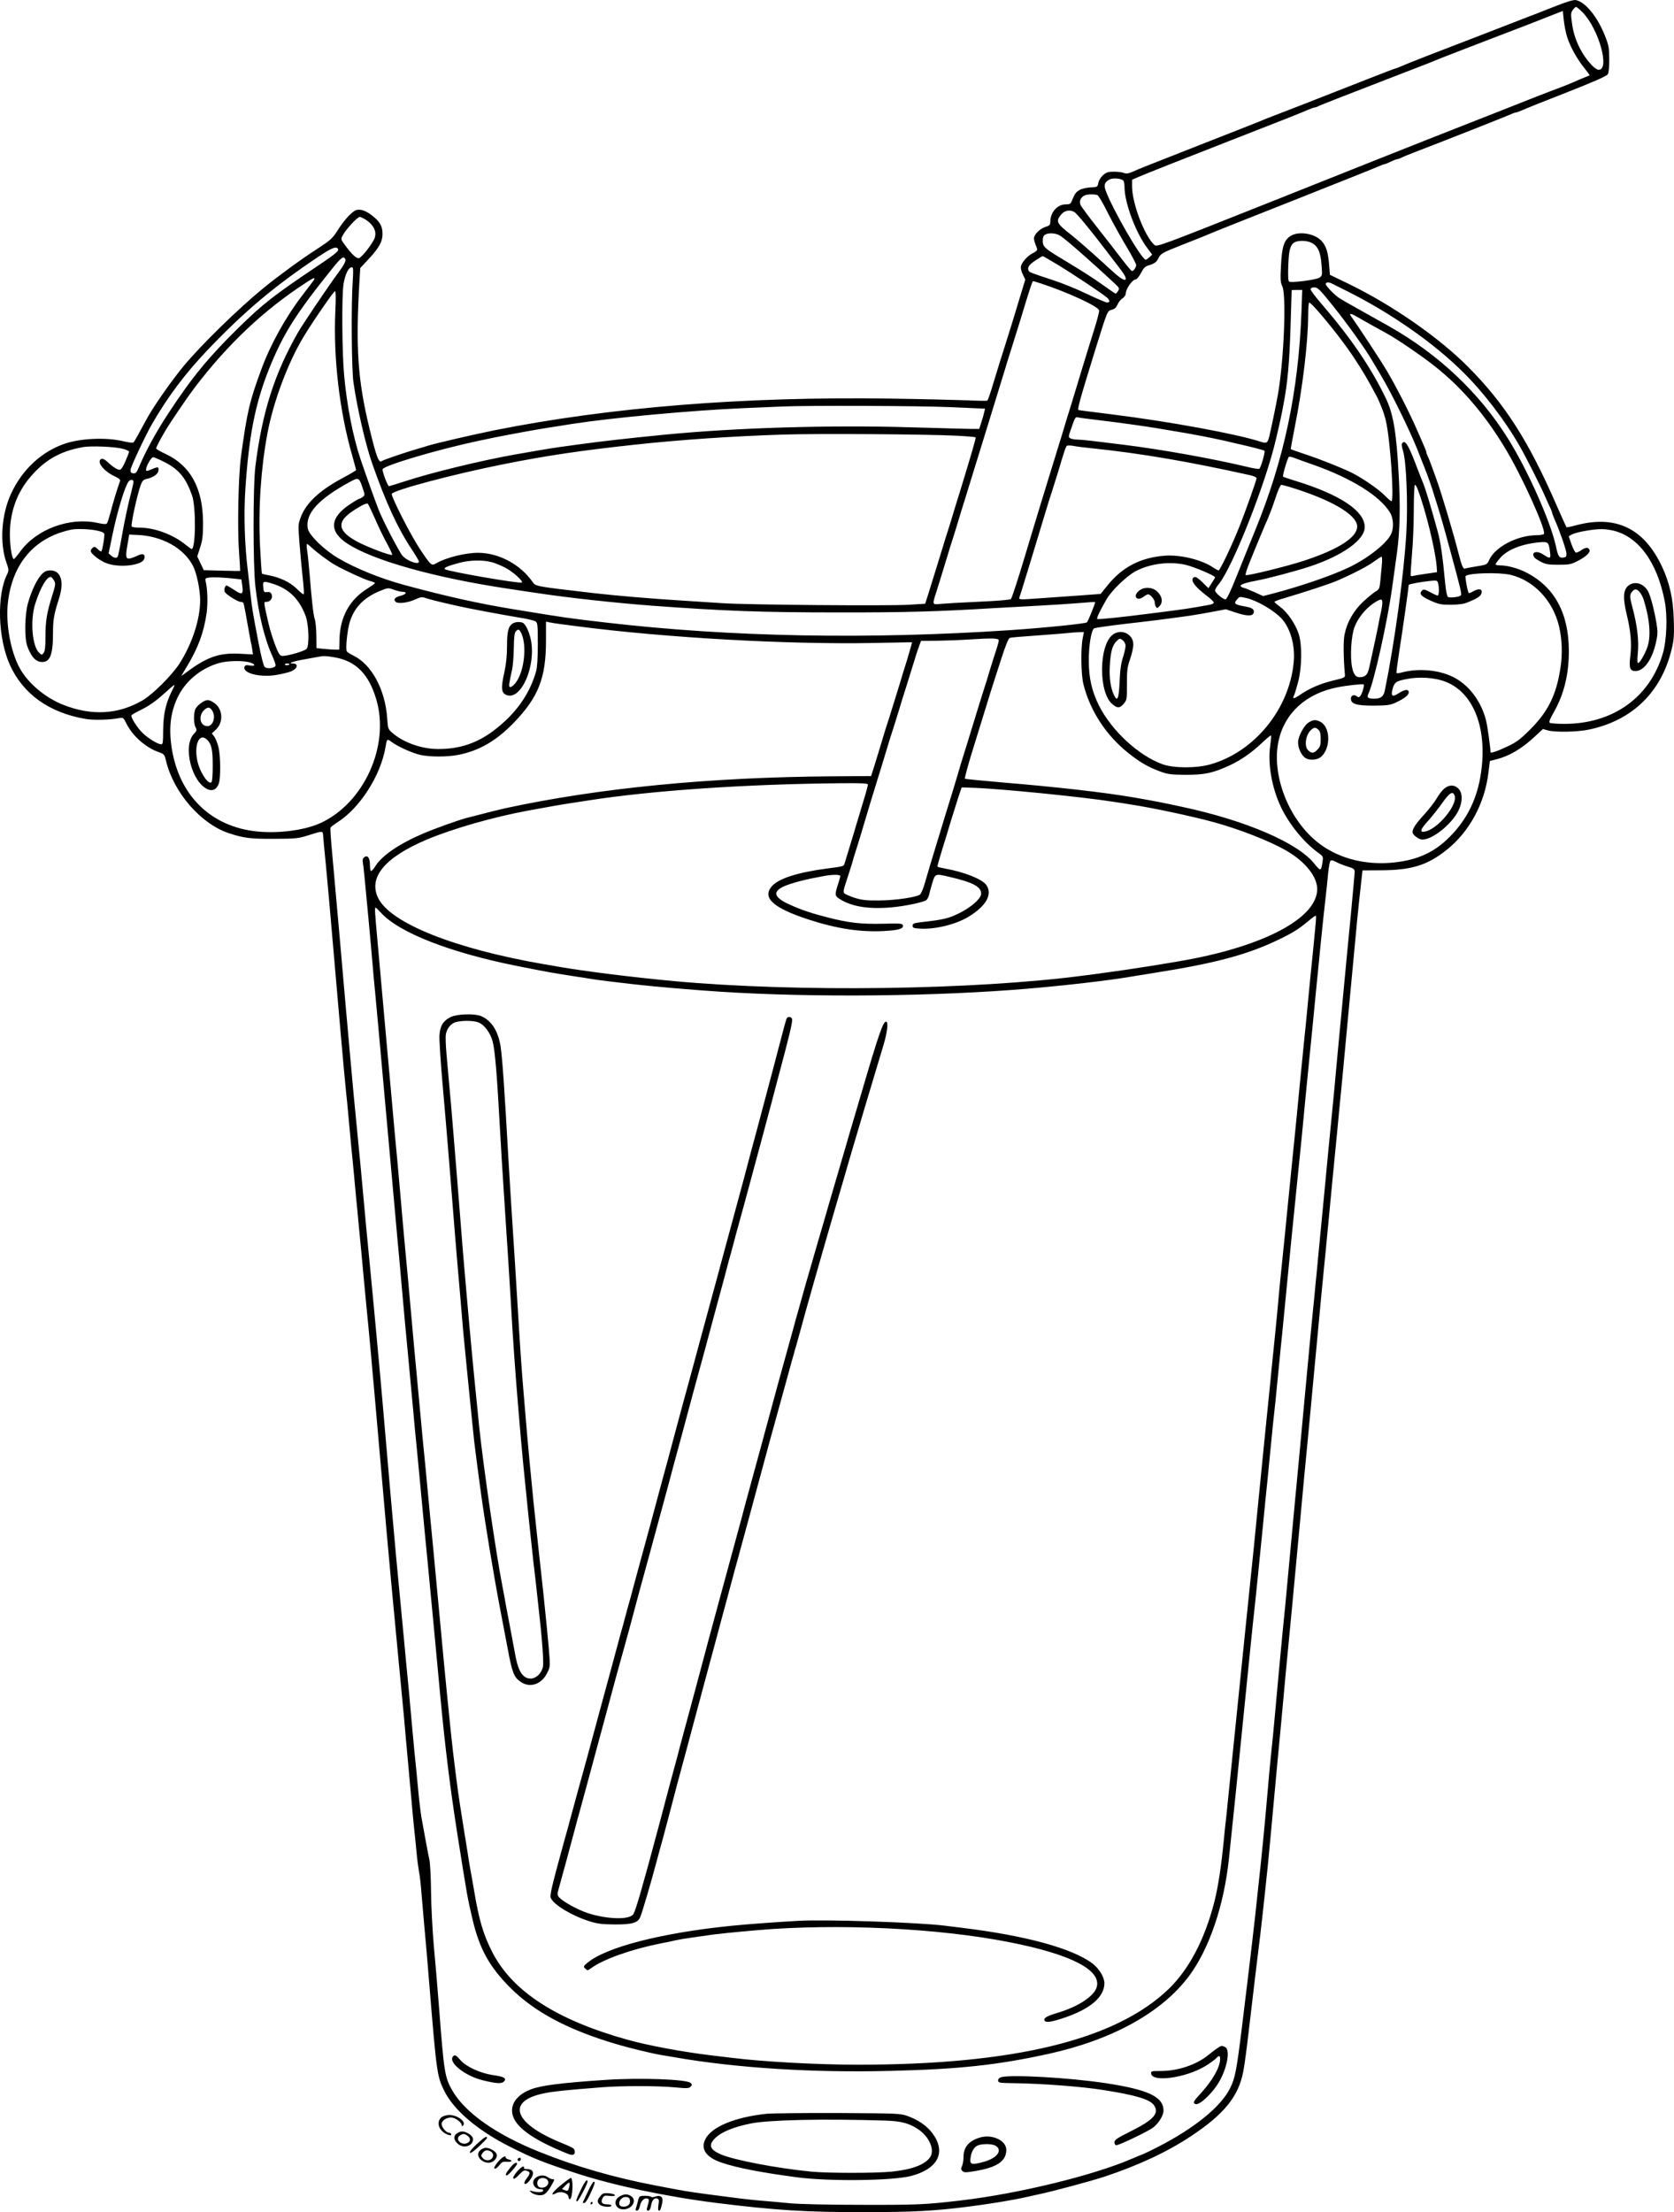
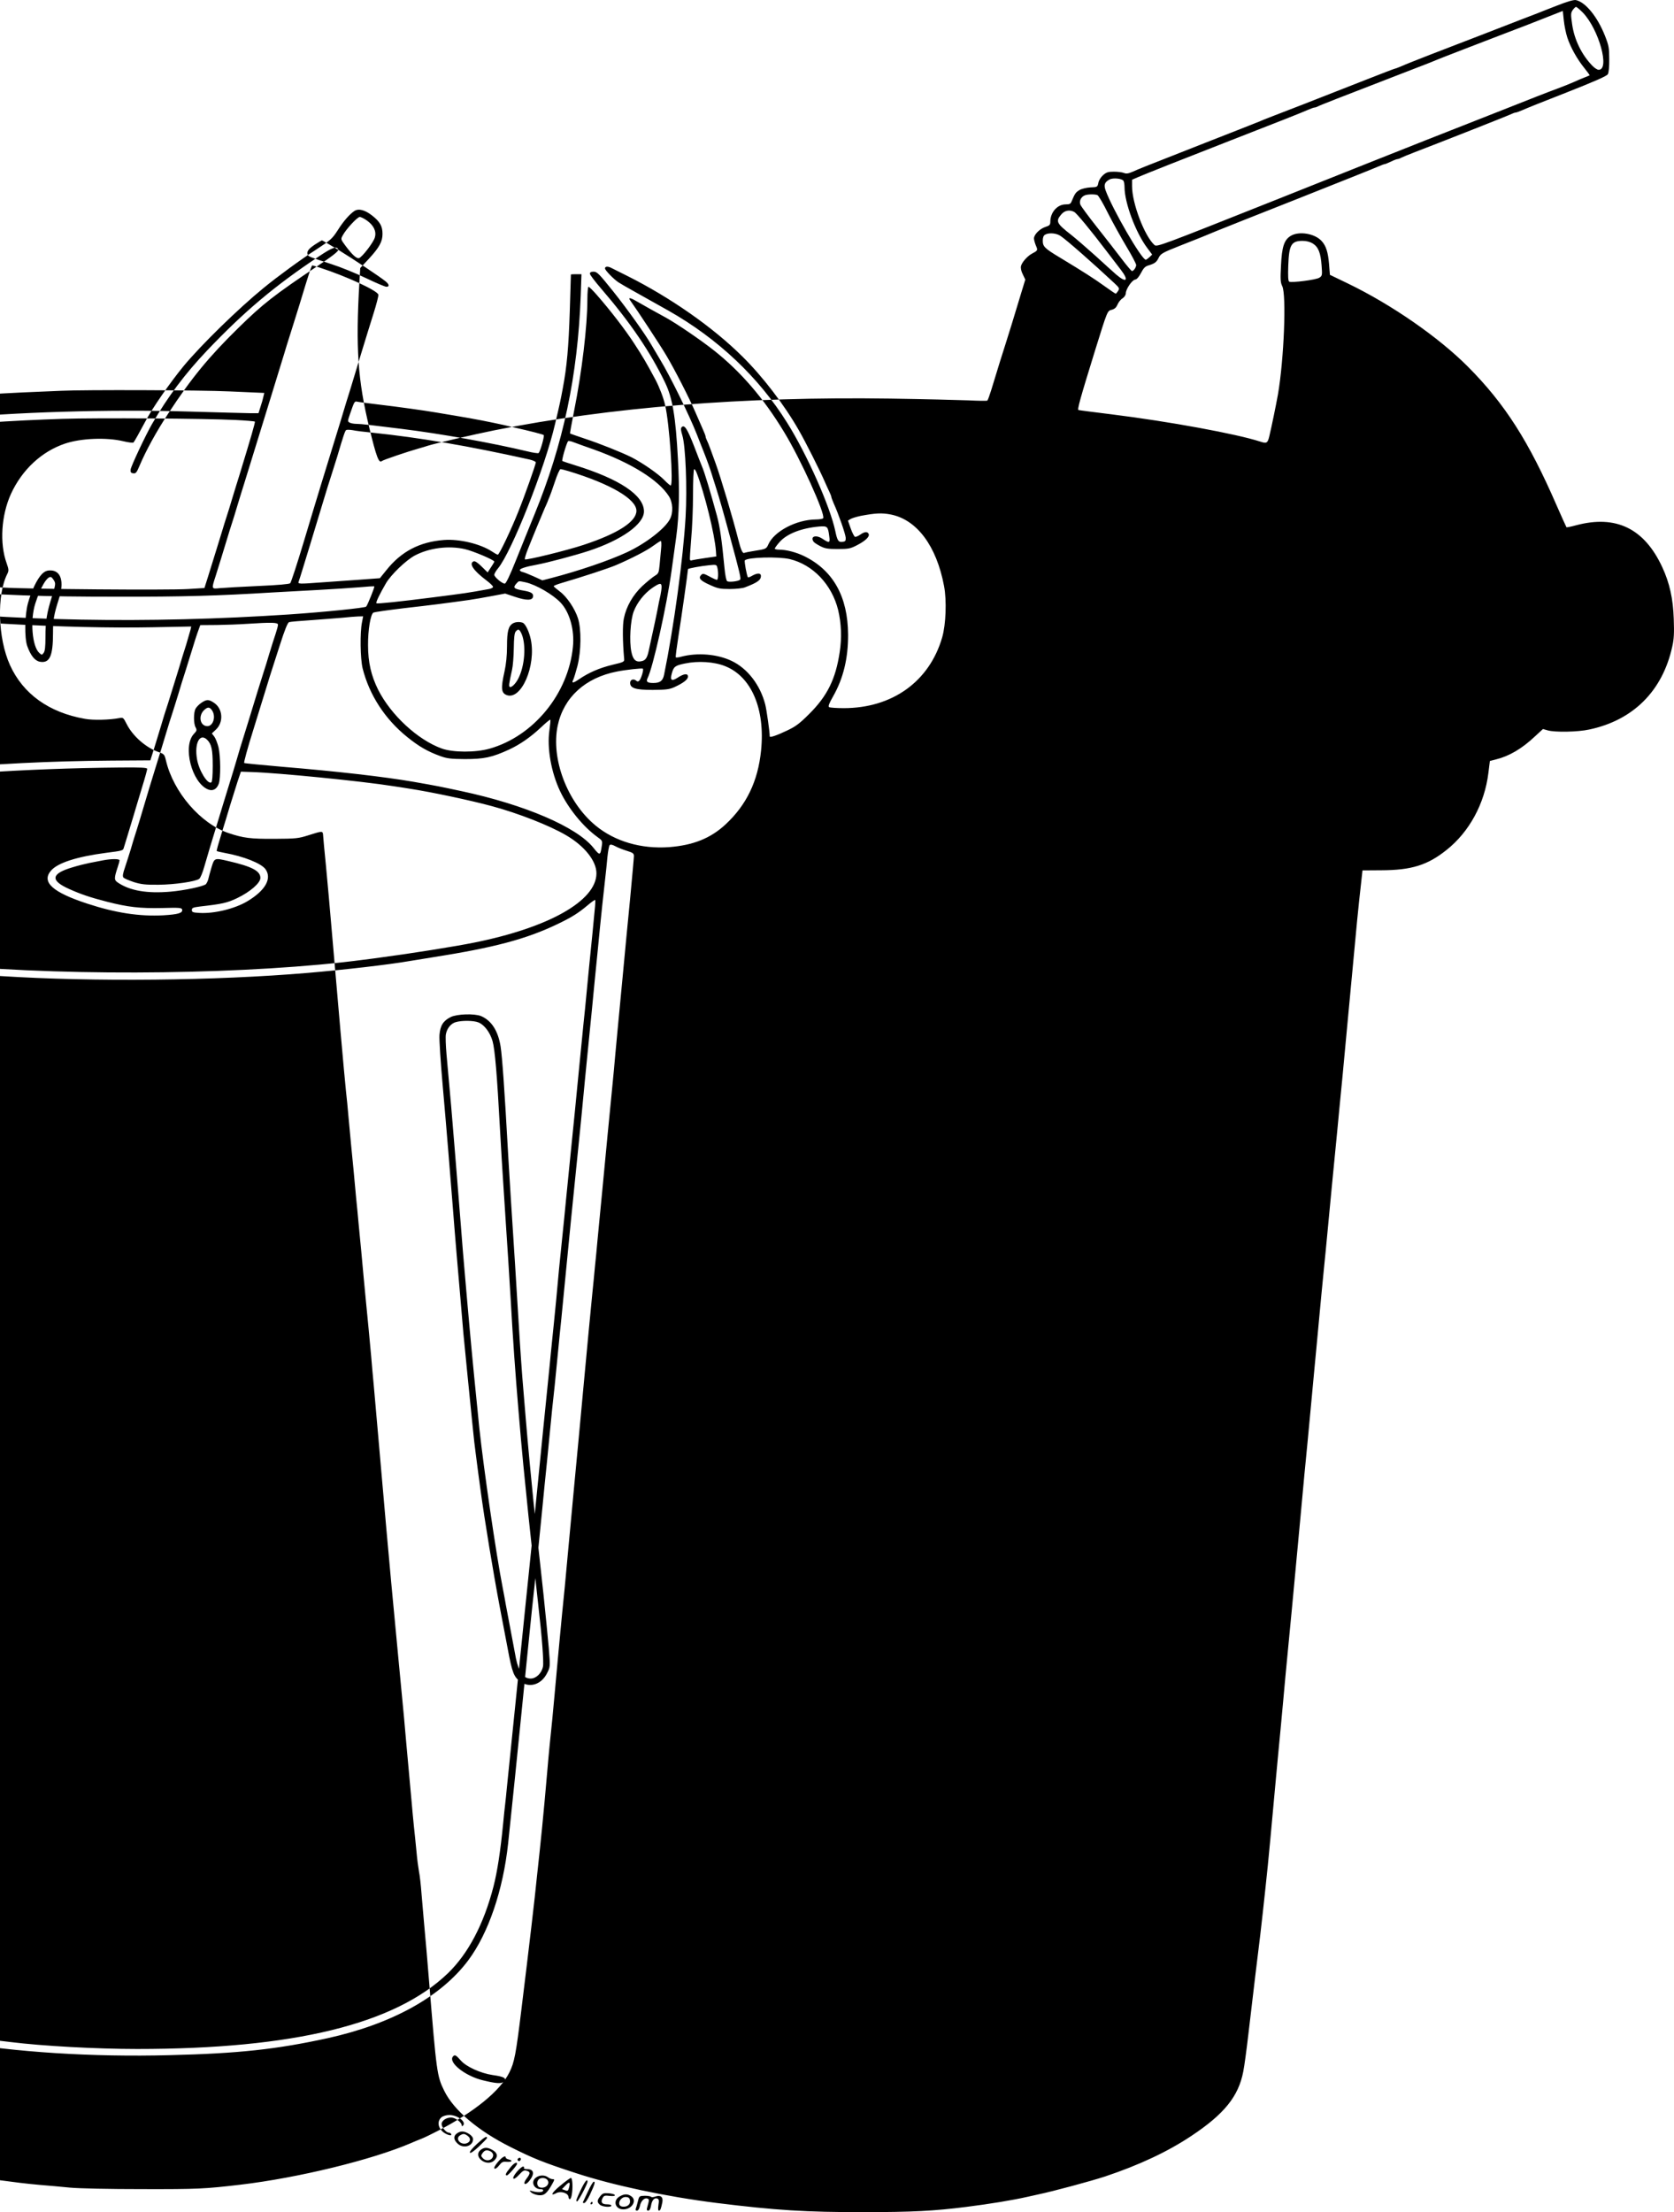
<svg xmlns="http://www.w3.org/2000/svg" version="1.0" viewBox="0 0 1331.056 1758.739" preserveAspectRatio="xMidYMid meet">
  <g transform="translate(-330.856,1859.493) scale(0.1,-0.1)" fill="#000000" stroke="none">
-     <path d="M15685 18549 c-71 -28 -139 -54 -150 -59 -11 -4 -67 -26 -125 -48 -58 -22 -204 -79 -325 -126 -121 -47 -303 -117 -405 -156 -102 -40 -204 -80 -227 -91 -24 -10 -46 -19 -50 -19 -4 0 -109 -40 -233 -89 -124 -49 -349 -137 -500 -196 -310 -120 -306 -118 -340 -133 -14 -6 -227 -90 -475 -187 -504 -198 -473 -186 -537 -214 -37 -16 -53 -19 -73 -11 -15 6 -51 10 -80 10 -46 0 -60 -5 -86 -28 -17 -15 -34 -42 -37 -61 -7 -33 -8 -34 -64 -36 -32 -2 -69 -11 -86 -21 -29 -17 -37 -28 -61 -86 -9 -24 -16 -28 -49 -28 -66 0 -122 -63 -122 -138 0 -25 -6 -31 -41 -42 -44 -15 -89 -60 -89 -91 0 -11 7 -36 15 -56 17 -39 17 -39 -35 -67 -35 -20 -76 -67 -83 -96 -4 -15 1 -41 14 -66 l20 -42 -30 -98 c-56 -186 -109 -359 -124 -404 -15 -44 -73 -232 -118 -380 -13 -41 -26 -77 -30 -80 -4 -3 -72 -2 -150 2 -79 3 -360 10 -624 14 -1161 17 -2223 -68 -3145 -252 -164 -33 -474 -105 -530 -123 -14 -5 -45 -14 -70 -21 -89 -25 -284 -91 -296 -101 -23 -19 -43 34 -98 261 -93 383 -110 639 -80 1159 l7 115 69 74 c82 89 108 136 108 197 0 61 -20 97 -81 145 -58 46 -108 59 -142 38 -40 -27 -88 -82 -134 -155 -42 -65 -55 -77 -167 -150 -116 -74 -314 -219 -421 -307 -202 -165 -496 -452 -637 -622 -105 -128 -248 -333 -304 -440 -43 -81 -87 -160 -94 -167 -4 -4 -40 0 -81 10 -134 32 -336 24 -464 -19 -186 -63 -341 -207 -430 -401 -76 -168 -91 -391 -34 -549 18 -51 18 -60 6 -85 -86 -168 -76 -512 21 -726 104 -229 310 -377 596 -427 64 -12 195 -9 273 6 30 6 33 4 58 -46 49 -98 156 -191 257 -225 42 -15 45 -19 56 -66 59 -252 276 -504 500 -578 117 -39 173 -46 362 -45 172 1 191 3 270 28 117 37 115 37 118 -4 1 -19 11 -125 22 -235 11 -110 33 -362 50 -560 41 -479 97 -1118 109 -1230 6 -49 15 -146 21 -215 6 -69 15 -165 20 -215 5 -49 14 -142 20 -205 6 -63 15 -161 20 -217 6 -57 15 -150 20 -208 6 -58 14 -151 20 -207 5 -57 14 -155 20 -218 6 -63 15 -158 20 -210 12 -117 26 -268 40 -420 5 -63 14 -164 20 -225 5 -60 23 -265 40 -455 58 -667 70 -798 99 -1115 30 -315 41 -437 61 -645 24 -254 32 -331 41 -430 10 -114 23 -263 39 -435 6 -60 14 -159 20 -220 5 -60 14 -153 19 -205 6 -52 15 -144 21 -205 5 -60 15 -132 20 -160 6 -27 15 -106 20 -175 13 -155 26 -299 40 -455 6 -66 15 -174 20 -240 60 -732 63 -755 121 -873 75 -153 268 -317 526 -446 183 -92 261 -123 518 -207 301 -99 723 -188 1120 -238 467 -58 713 -74 1175 -73 381 0 556 9 815 42 183 23 365 53 480 79 22 5 63 14 90 20 119 25 416 105 529 142 272 91 499 197 689 324 260 173 373 313 411 510 9 44 27 179 41 300 14 121 39 330 55 465 38 310 47 382 60 505 6 55 15 138 20 185 12 110 27 255 40 400 10 109 19 204 40 435 5 55 14 152 20 215 6 63 15 158 20 210 5 52 14 149 20 215 6 66 15 165 20 220 38 389 60 627 120 1270 11 121 25 267 30 325 16 163 28 284 60 630 10 112 25 263 40 425 5 55 14 152 20 215 10 112 19 198 39 405 6 55 15 152 21 215 6 63 15 158 20 210 5 52 14 142 19 200 6 58 15 155 21 215 6 61 15 157 21 215 5 58 14 148 19 200 6 52 35 361 65 685 82 881 80 855 106 1090 l11 100 151 1 c239 1 367 41 518 162 180 143 302 367 332 611 l12 96 47 12 c106 26 207 85 312 184 l63 58 39 -11 c58 -16 237 -13 329 7 350 74 583 307 660 659 14 61 16 108 12 220 -5 160 -33 286 -91 411 -143 309 -368 418 -685 334 -40 -11 -75 -18 -77 -16 -2 2 -37 80 -78 173 -222 511 -412 809 -706 1104 -233 234 -606 493 -956 662 l-141 68 -7 87 c-8 94 -24 144 -59 182 -55 60 -180 80 -245 41 -53 -32 -71 -86 -78 -237 -6 -110 -4 -135 10 -163 34 -70 14 -580 -34 -860 -16 -89 -50 -254 -69 -334 -13 -54 -21 -59 -72 -42 -187 61 -724 160 -1184 217 -137 17 -255 32 -261 34 -11 3 11 84 132 475 99 318 97 313 132 322 23 6 36 18 46 41 7 18 25 41 40 50 15 10 26 27 26 40 0 33 50 106 74 109 14 2 30 21 47 53 20 39 33 52 60 60 48 14 64 26 80 60 16 33 32 42 169 96 118 46 242 96 295 119 22 9 310 124 640 254 330 131 619 246 642 257 24 10 46 19 51 19 5 0 27 9 50 20 22 11 46 20 52 20 5 0 18 4 28 10 9 5 60 26 112 46 176 67 755 295 772 305 10 5 22 9 28 9 6 0 29 9 53 19 23 11 183 75 355 142 220 87 317 129 325 144 7 12 12 61 11 120 0 89 -4 109 -33 183 -60 153 -155 269 -231 286 -17 4 -69 -11 -155 -45z m210 -55 c127 -133 216 -454 125 -454 -11 0 -34 15 -51 33 -84 87 -143 207 -160 330 -11 76 -11 88 4 111 10 14 22 26 27 26 6 0 30 -21 55 -46z m-124 -198 c26 -79 79 -173 136 -243 24 -30 43 -56 41 -57 -2 -1 -19 -9 -38 -16 -19 -7 -58 -24 -87 -37 -29 -13 -89 -37 -135 -54 -45 -16 -240 -92 -433 -169 -192 -76 -467 -184 -610 -240 -143 -56 -682 -271 -1199 -477 -910 -362 -939 -373 -958 -356 -79 71 -178 332 -178 467 l0 52 48 21 c42 19 412 165 727 288 401 156 585 229 622 246 24 10 47 19 53 19 6 0 18 4 28 9 15 9 141 58 697 273 212 82 213 82 245 96 35 15 354 138 550 213 91 34 230 88 310 120 l145 57 8 -75 c4 -42 17 -103 28 -137z m-3529 -1139 c4 -7 8 -29 8 -49 0 -125 89 -363 181 -485 l39 -52 -22 -21 c-12 -11 -25 -20 -29 -20 -33 0 -267 405 -320 553 -15 43 -7 64 32 85 28 15 99 8 111 -11z m-208 -113 c9 -3 47 -68 84 -143 38 -75 104 -194 147 -266 43 -71 78 -138 78 -148 -2 -20 -21 -47 -34 -47 -4 0 -41 43 -81 96 -40 53 -129 167 -197 253 -68 86 -127 166 -132 179 -10 26 2 56 29 71 19 12 82 14 106 5z m-184 -134 c20 -11 129 -143 256 -310 44 -58 97 -127 117 -153 64 -84 42 -104 -39 -35 -27 24 -102 91 -167 151 -66 59 -151 133 -190 164 -118 92 -126 108 -81 162 27 33 67 41 104 21z m-5623 -69 c54 -39 76 -86 62 -134 -10 -38 -99 -154 -125 -164 -18 -7 -54 25 -107 96 -40 54 -40 54 -23 85 27 50 116 146 135 146 10 0 36 -13 58 -29z m5516 -123 c50 -34 259 -218 426 -374 40 -37 42 -42 30 -62 -8 -12 -16 -22 -19 -22 -3 0 -45 28 -93 63 -84 60 -154 105 -352 225 -120 72 -135 87 -135 133 0 26 6 41 18 48 30 18 92 13 125 -11z m2004 -59 c44 -27 63 -75 70 -175 6 -78 5 -82 -18 -97 -26 -17 -222 -42 -240 -31 -8 5 -10 45 -7 128 6 165 24 195 112 196 32 0 60 -7 83 -21z m-7749 -50 c2 -12 -46 -50 -165 -129 -346 -232 -433 -300 -627 -490 -238 -233 -375 -400 -560 -683 -92 -140 -176 -292 -228 -415 -23 -55 -30 -63 -50 -60 -18 2 -23 9 -21 29 1 23 121 278 171 364 124 215 263 400 438 584 294 309 536 513 889 748 108 73 146 85 153 52z m5731 -125 c122 -75 333 -215 379 -253 27 -23 29 -41 4 -41 -11 0 -84 31 -163 69 -79 38 -202 88 -274 111 -177 58 -183 60 -189 76 -9 25 6 45 58 80 28 18 53 33 55 33 2 1 60 -33 130 -75z m-5674 47 c4 -14 -13 -46 -63 -113 -73 -99 -279 -404 -314 -466 -188 -329 -286 -638 -339 -1067 -19 -148 -19 -784 0 -950 25 -224 73 -421 137 -560 13 -30 24 -61 24 -69 0 -22 -67 -33 -87 -13 -9 8 -29 87 -48 188 -46 238 -53 279 -65 394 -6 55 -15 134 -20 175 -26 208 -34 450 -21 648 28 430 78 687 190 967 111 275 211 434 500 793 74 93 95 107 106 73z m58 -173 c-13 -183 -9 -702 6 -803 30 -208 96 -495 150 -648 109 -311 203 -514 313 -679 32 -48 58 -92 58 -98 0 -29 -96 5 -132 48 -27 32 -155 278 -188 362 -24 60 -108 295 -145 405 -60 180 -108 424 -130 665 -17 178 -20 634 -5 726 13 80 40 134 66 134 12 0 13 -17 7 -112z m-314 3 c-8 -11 -47 -63 -88 -116 -131 -171 -251 -387 -324 -585 -95 -258 -114 -339 -163 -700 -20 -152 -29 -564 -15 -749 6 -85 10 -155 9 -155 -2 -1 -67 0 -146 2 l-143 4 -26 54 -26 55 23 72 c19 59 23 94 23 197 -1 273 -100 454 -298 546 -41 19 -75 39 -75 44 0 9 31 69 73 140 40 68 179 272 233 343 268 351 553 619 889 837 62 41 77 44 54 11z m5787 -20 c211 -69 456 -182 462 -214 2 -9 -15 -75 -37 -145 -22 -70 -65 -208 -95 -307 -30 -99 -71 -234 -91 -300 -21 -66 -46 -148 -56 -182 -10 -35 -28 -92 -39 -128 -11 -36 -29 -94 -40 -130 -48 -156 -61 -197 -100 -325 -23 -74 -84 -277 -136 -450 -52 -173 -100 -320 -107 -327 -8 -7 -96 -15 -257 -22 -135 -6 -271 -14 -302 -17 -68 -7 -68 -9 -34 96 21 65 67 217 97 315 5 17 17 57 28 90 11 33 34 107 51 165 18 58 40 132 51 165 71 230 204 661 220 713 10 34 28 91 39 127 11 36 29 94 40 130 11 36 29 93 39 128 11 34 34 107 51 162 17 55 40 127 50 160 84 278 97 315 104 315 2 0 30 -9 62 -19z m2312 0 c9 -5 69 -35 132 -66 342 -172 677 -406 910 -637 162 -159 335 -385 451 -588 54 -94 167 -318 209 -415 12 -27 28 -63 36 -79 8 -16 14 -33 14 -38 0 -4 9 -27 19 -51 38 -83 93 -242 95 -272 1 -26 -3 -30 -26 -33 -32 -4 -41 10 -57 87 -41 194 -225 609 -382 859 -226 363 -552 670 -944 892 -42 24 -53 30 -255 143 -69 38 -134 76 -144 83 -40 27 -106 96 -106 110 0 16 22 18 48 5z m16 -186 c115 -144 256 -342 304 -425 11 -19 43 -73 71 -120 79 -130 231 -440 290 -590 29 -74 57 -144 61 -155 17 -42 49 -131 59 -165 6 -19 19 -62 30 -95 35 -111 60 -199 109 -380 87 -319 95 -356 86 -364 -14 -13 -87 -21 -102 -12 -8 5 -16 46 -22 107 -21 219 -36 326 -60 414 -52 190 -98 345 -120 395 -5 11 -33 83 -62 159 -54 138 -76 172 -98 150 -9 -9 -7 -26 5 -65 26 -86 39 -416 26 -648 -19 -330 -93 -874 -171 -1255 -10 -49 -32 -66 -86 -66 -47 0 -59 10 -46 37 43 83 153 577 191 853 11 80 28 204 38 275 23 172 27 364 13 615 -18 339 -43 485 -102 608 -118 245 -278 480 -510 749 -48 56 -88 108 -88 117 0 11 9 16 30 16 27 0 43 -17 154 -155z m-257 -38 c-24 -636 -139 -1179 -368 -1738 -39 -96 -105 -258 -146 -361 -49 -123 -80 -188 -90 -188 -21 0 -83 52 -83 70 0 9 13 32 30 52 109 133 373 799 454 1151 37 156 45 196 60 277 33 173 47 332 56 615 5 160 9 291 9 293 1 1 20 2 43 2 l41 0 -6 -173z m-7682 6 c-17 -375 33 -800 135 -1153 16 -58 30 -108 30 -112 0 -3 -44 -30 -97 -58 -191 -101 -300 -202 -343 -317 -21 -55 -21 -64 -11 -198 6 -77 16 -180 21 -230 16 -151 18 -185 11 -185 -4 0 -30 21 -57 48 -53 50 -129 86 -217 103 -28 5 -53 11 -56 14 -2 3 -9 102 -15 221 -14 302 7 615 59 894 48 254 163 562 289 770 69 115 238 360 248 360 7 0 8 -55 3 -157z m7812 0 c105 -120 225 -275 298 -388 65 -100 92 -145 167 -285 30 -57 63 -142 76 -200 35 -148 68 -640 44 -640 -4 0 -28 20 -52 45 -49 50 -174 136 -258 179 -78 39 -252 109 -377 150 -60 20 -111 38 -113 40 -1 2 13 82 32 177 62 309 106 677 106 889 0 55 4 100 9 100 5 0 36 -30 68 -67z m330 -57 c59 -34 114 -65 213 -119 88 -48 287 -184 390 -266 210 -167 391 -376 553 -644 133 -217 331 -656 312 -687 -3 -5 -30 -10 -58 -10 -155 -1 -332 -94 -378 -198 -16 -36 -18 -37 -113 -52 -38 -6 -73 -13 -77 -15 -14 -9 -28 21 -49 105 -43 170 -140 496 -181 608 -10 28 -28 78 -40 110 -11 31 -25 65 -30 74 -5 10 -9 22 -9 28 0 5 -11 33 -24 62 -13 29 -38 87 -56 128 -49 114 -166 343 -233 455 -48 81 -226 352 -286 436 -20 28 0 24 66 -15z m-3249 -708 l273 -12 -7 -29 c-3 -16 -13 -52 -23 -81 l-16 -51 -70 0 c-39 1 -257 6 -485 13 -633 19 -1384 -4 -1937 -58 -316 -31 -508 -53 -698 -79 -38 -5 -104 -14 -145 -20 -67 -9 -225 -36 -365 -61 -263 -47 -662 -144 -862 -210 -68 -22 -127 -40 -132 -40 -9 0 -51 108 -51 133 0 28 429 156 763 227 120 26 149 31 247 50 137 26 272 50 400 69 36 6 81 13 100 16 318 49 944 107 1360 125 135 6 272 12 305 13 183 9 1109 6 1343 -5z m1172 -103 c156 -18 390 -51 470 -65 30 -5 100 -17 155 -26 151 -25 266 -48 380 -73 22 -5 60 -14 85 -20 125 -28 226 -54 233 -60 7 -7 -27 -130 -41 -143 -4 -3 -43 2 -87 13 -285 68 -685 140 -1000 179 -232 29 -324 40 -358 40 -21 0 -47 4 -57 10 -17 9 -17 12 2 67 36 104 36 104 60 99 13 -3 84 -12 158 -21z m-1128 -124 c82 -4 150 -10 154 -13 4 -5 -29 -119 -125 -433 -11 -33 -33 -107 -51 -165 -17 -58 -40 -132 -51 -165 -11 -33 -23 -73 -28 -90 -10 -33 -77 -251 -119 -385 l-27 -85 -130 -8 c-165 -10 -1269 -1 -1475 12 -85 6 -231 15 -325 21 -246 15 -527 39 -710 60 -454 53 -457 53 -480 86 -98 142 -271 234 -436 234 -101 0 -252 -38 -328 -81 -42 -25 -43 -24 -133 110 -75 112 -233 424 -224 440 19 31 494 157 886 235 334 67 620 110 1050 156 359 39 772 67 1175 80 283 9 1141 3 1377 -9z m1088 -101 c382 -40 763 -105 1248 -213 28 -6 52 -17 52 -23 0 -16 -88 -265 -140 -394 -56 -141 -151 -340 -162 -340 -5 0 -25 11 -46 25 -92 61 -259 101 -381 92 -195 -15 -341 -91 -460 -241 l-51 -63 -162 -12 c-90 -6 -224 -16 -298 -21 -189 -14 -194 -14 -185 8 4 9 45 143 92 297 47 154 93 307 103 340 10 33 26 85 35 115 9 30 25 80 35 110 10 30 28 89 41 130 48 163 62 205 71 211 5 3 28 3 51 -1 23 -5 94 -14 157 -20z m-7715 -3 c28 -7 50 -18 50 -23 0 -5 -13 -39 -29 -76 -19 -44 -35 -68 -45 -68 -20 0 -55 22 -98 63 -19 18 -38 27 -47 24 -45 -18 14 -97 103 -138 36 -17 49 -28 44 -39 -16 -42 -56 -171 -74 -243 -12 -45 -25 -87 -30 -93 -6 -8 -28 -7 -76 4 -222 47 -484 -50 -613 -227 -24 -33 -48 -61 -51 -61 -16 0 -33 112 -32 205 2 173 57 324 163 448 115 135 237 205 417 237 63 12 254 4 318 -13z m9480 -132 c292 -105 510 -240 593 -370 32 -49 36 -132 8 -183 -40 -76 -194 -194 -340 -262 -144 -67 -388 -150 -604 -206 l-70 -18 -68 31 c-38 17 -78 33 -88 35 -11 2 -21 8 -23 14 -4 12 44 28 132 44 87 16 305 74 415 110 264 87 440 213 440 314 0 128 -192 257 -548 367 -51 16 -97 31 -101 34 -7 4 30 133 45 157 3 4 22 1 42 -7 20 -8 96 -35 167 -60z m-9144 24 c113 -59 167 -126 215 -264 32 -92 29 -425 -4 -425 -3 0 -23 15 -46 33 -100 82 -248 137 -368 137 -31 0 -59 4 -62 9 -9 14 43 251 71 329 12 32 22 44 42 48 55 11 96 38 99 67 4 31 -2 33 -51 12 -44 -18 -47 -18 -47 -2 0 26 41 97 56 97 9 0 52 -19 95 -41z m1568 -195 c22 -63 22 -66 4 -80 -10 -7 -22 -14 -27 -14 -4 0 -39 -20 -76 -45 -161 -107 -167 -216 -18 -313 202 -131 675 -265 1241 -352 172 -26 201 -31 260 -39 246 -38 627 -79 912 -101 587 -43 884 -54 1485 -54 527 -1 801 7 1240 34 85 5 250 14 365 20 116 6 261 16 323 21 63 6 115 9 118 7 4 -5 -54 -149 -65 -161 -10 -10 -331 -43 -611 -62 -1130 -75 -2219 -55 -3210 60 -309 36 -317 37 -737 106 -271 44 -529 101 -873 194 -183 50 -385 131 -520 211 -111 64 -234 184 -244 236 -22 120 84 236 339 374 63 34 69 32 94 -42z m-1819 41 c0 -7 -7 -40 -15 -72 -28 -106 -56 -236 -80 -375 -13 -76 -27 -142 -30 -148 -9 -15 -30 -12 -53 8 l-20 17 28 135 c41 200 102 401 132 438 14 17 38 15 38 -3z m9191 -41 c333 -101 539 -222 539 -315 0 -86 -147 -181 -420 -271 -132 -44 -458 -124 -467 -115 -3 4 8 42 25 84 35 89 117 286 133 323 7 14 16 36 22 50 5 14 12 32 16 40 4 8 23 61 42 118 18 56 39 102 45 102 7 0 36 -7 65 -16z m1017 -11 c63 -160 145 -495 154 -622 l3 -45 -90 -13 c-49 -7 -95 -15 -102 -17 -7 -3 -14 -2 -17 2 -3 5 2 78 9 163 8 84 15 245 15 357 0 111 4 202 9 202 5 0 13 -12 19 -27z m-8288 -241 c26 -61 69 -150 95 -197 26 -48 45 -89 42 -91 -10 -10 -201 63 -277 104 -71 39 -107 70 -121 103 -23 56 20 108 151 182 25 14 49 22 53 17 5 -4 30 -57 57 -118z m-2223 -93 c41 -7 67 -17 70 -27 6 -14 -14 -132 -23 -141 -2 -3 -15 6 -29 19 -20 19 -27 21 -40 10 -8 -7 -15 -18 -15 -25 0 -23 77 -82 131 -100 105 -36 278 -14 294 36 12 38 -11 49 -56 25 -14 -7 -38 -16 -52 -20 -38 -9 -43 9 -25 107 l14 82 64 -3 c198 -8 371 -105 444 -248 28 -54 56 -188 56 -269 0 -155 -63 -347 -165 -507 -60 -92 -211 -243 -291 -290 -194 -114 -407 -126 -634 -36 -143 57 -277 170 -343 288 -74 133 -114 354 -96 521 35 316 213 522 504 583 40 8 130 6 192 -5z m12053 1 c209 -40 366 -249 426 -569 22 -115 15 -306 -15 -409 -102 -351 -397 -562 -783 -562 -57 0 -109 4 -116 8 -9 6 -1 28 32 86 81 142 120 303 119 491 -2 301 -118 510 -348 623 -63 31 -143 52 -200 52 -19 0 -35 4 -35 8 0 5 16 27 36 50 57 67 173 113 317 126 66 5 70 1 80 -76 8 -56 2 -58 -53 -22 -52 35 -100 20 -72 -22 4 -7 27 -22 52 -35 38 -20 60 -24 140 -24 86 0 101 3 153 30 68 35 102 68 94 89 -9 22 -33 20 -68 -5 -16 -11 -35 -19 -41 -17 -6 2 -22 32 -34 66 l-22 63 21 13 c12 7 49 18 82 25 119 22 165 24 235 11z m-10334 -138 c42 -40 137 -110 187 -139 77 -43 230 -114 274 -126 24 -6 43 -14 43 -18 0 -3 -26 -22 -58 -42 -144 -89 -220 -227 -224 -406 l-2 -81 -31 0 c-18 0 -59 3 -91 6 l-59 6 -1 102 c-1 55 -7 113 -12 127 -11 28 -24 139 -42 364 -7 77 -15 161 -20 188 -4 26 -4 47 0 47 4 0 20 -13 36 -28z m8510 -137 c-3 -36 -9 -94 -12 -130 -6 -59 -9 -66 -38 -83 -18 -11 -62 -47 -99 -81 -75 -71 -128 -163 -147 -258 -11 -50 -10 -182 2 -317 3 -28 2 -29 -95 -52 -102 -25 -185 -61 -263 -114 -48 -33 -62 -34 -46 -3 5 10 20 59 33 108 30 119 32 292 4 380 -25 77 -88 171 -145 213 -25 19 -46 37 -48 41 -1 4 26 15 60 25 173 51 378 118 438 144 121 52 243 115 290 150 30 22 59 41 64 41 4 1 6 -28 2 -64z m-7080 21 c29 -7 79 -28 111 -45 61 -32 142 -105 131 -117 -13 -12 -595 89 -612 106 -11 11 21 25 114 50 79 22 187 25 256 6z m5521 -22 c65 -15 233 -86 233 -99 0 -3 -12 -24 -27 -46 l-26 -40 -48 47 c-31 31 -53 45 -63 41 -41 -16 -3 -73 102 -152 28 -21 52 -44 52 -51 0 -6 -15 -14 -32 -17 -169 -31 -193 -34 -443 -66 -266 -34 -446 -53 -452 -47 -7 6 24 70 75 158 41 70 159 183 229 221 115 61 270 81 400 51z m2582 -79 c184 -44 335 -202 385 -405 25 -105 30 -222 12 -336 -32 -213 -98 -347 -243 -491 -76 -76 -107 -99 -175 -131 -81 -39 -138 -58 -138 -47 0 35 -25 213 -36 255 -40 155 -141 286 -268 346 -114 54 -270 67 -400 33 -21 -6 -40 -8 -43 -5 -3 2 7 78 21 168 21 129 76 517 76 533 0 6 99 24 166 31 58 6 61 5 67 -17 10 -37 8 -99 -3 -99 -6 0 -33 12 -60 27 -45 24 -52 25 -65 12 -25 -25 -8 -45 68 -79 64 -29 82 -33 159 -33 49 0 103 6 120 13 100 38 128 58 128 91 0 24 -28 25 -69 2 -16 -10 -32 -15 -34 -13 -9 9 -31 129 -25 135 25 25 265 31 357 10z m-10142 -31 l51 -6 7 -50 c10 -69 -2 -76 -64 -33 -29 19 -57 35 -61 35 -12 0 -21 -30 -15 -49 6 -19 103 -81 127 -81 9 0 19 -4 22 -9 3 -5 17 -74 30 -152 14 -79 27 -151 29 -159 3 -8 8 -34 11 -57 l6 -41 -95 5 c-174 11 -274 -25 -450 -159 -16 -12 -26 -18 -23 -13 3 6 23 39 45 75 87 145 132 266 154 418 11 78 8 193 -7 254 -6 24 -3 27 27 31 35 5 113 1 206 -9z m294 -38 c133 -40 217 -122 268 -259 25 -68 30 -231 8 -260 -12 -17 -147 -57 -192 -57 -17 0 -27 11 -43 48 -26 61 -56 154 -70 217 -39 172 -38 165 -14 165 30 0 51 31 41 58 -7 17 -15 22 -36 20 -26 -3 -28 0 -31 40 -4 48 -1 49 69 28z m974 -51 c22 -8 50 -15 62 -15 41 0 34 -19 -11 -31 -48 -12 -63 -30 -40 -50 20 -16 100 -6 158 22 37 17 52 19 74 11 23 -9 105 -30 247 -62 90 -21 364 -72 508 -96 59 -9 115 -23 125 -30 15 -11 17 -32 17 -181 0 -105 -5 -185 -13 -213 -53 -188 -165 -343 -340 -475 -134 -100 -269 -145 -439 -145 -130 0 -273 50 -362 126 -37 32 -38 34 -44 121 -16 225 -122 422 -265 494 -26 13 -51 28 -55 34 -13 16 3 174 24 239 37 114 112 190 237 242 67 27 66 27 117 9z m6775 -65 c82 -19 214 -95 277 -161 72 -76 112 -218 98 -352 -36 -372 -313 -710 -662 -809 -113 -32 -292 -31 -381 1 -191 69 -404 266 -506 468 -55 111 -80 217 -80 353 -1 123 20 247 43 260 9 4 120 20 246 35 212 24 314 37 515 65 41 6 122 20 180 31 l106 20 78 -26 c92 -31 140 -30 144 2 4 25 -15 37 -73 47 -81 14 -90 23 -58 58 19 21 15 20 73 8z m1080 -36 c0 -14 -4 -44 -9 -67 -6 -23 -17 -78 -25 -122 -9 -44 -25 -123 -37 -175 -11 -52 -25 -114 -30 -138 -12 -59 -25 -81 -55 -88 -47 -12 -71 9 -84 73 -18 85 -8 254 19 323 27 70 83 141 146 185 60 41 75 43 75 9z m-6395 -189 c701 -91 1674 -145 2348 -132 l307 6 -6 -27 c-4 -15 -19 -67 -34 -117 -16 -49 -43 -137 -60 -195 -18 -58 -46 -148 -62 -200 -16 -52 -33 -106 -38 -120 -5 -14 -23 -72 -40 -130 -17 -58 -44 -143 -58 -190 l-27 -85 -310 -2 c-976 -7 -1855 -93 -2600 -254 -33 -7 -157 -38 -310 -78 -67 -18 -251 -84 -342 -123 -193 -83 -330 -176 -383 -264 -12 -19 -26 -34 -31 -34 -5 0 -9 22 -9 49 0 56 -19 82 -46 60 -11 -9 -14 -22 -10 -43 5 -29 14 -119 36 -356 22 -236 31 -331 40 -440 5 -63 14 -162 20 -220 5 -58 17 -179 25 -270 41 -455 107 -1181 125 -1385 11 -126 25 -277 30 -335 6 -58 19 -206 30 -330 11 -124 24 -274 30 -335 6 -60 15 -155 20 -210 5 -55 14 -152 20 -215 6 -63 15 -164 21 -225 10 -117 23 -248 39 -410 9 -98 18 -194 40 -425 6 -63 15 -158 20 -210 9 -94 20 -200 40 -415 6 -60 19 -202 30 -315 11 -113 33 -353 50 -535 38 -402 78 -726 135 -1090 78 -493 81 -511 121 -680 54 -231 133 -375 298 -541 194 -195 463 -338 851 -452 94 -28 272 -71 340 -83 30 -5 81 -14 113 -19 490 -86 1104 -125 1721 -109 545 13 849 46 1256 135 511 113 901 329 1118 619 160 215 277 557 317 930 41 390 66 634 115 1125 25 250 50 496 55 545 5 50 14 137 20 195 6 58 15 141 20 185 5 44 14 132 20 195 6 63 15 153 20 200 5 47 14 137 20 200 6 63 15 156 20 205 12 111 26 256 40 400 6 61 15 152 20 203 6 50 14 134 20 185 5 50 14 142 20 202 6 61 15 153 20 205 6 52 19 187 30 300 39 405 81 828 100 1010 11 102 28 280 40 395 11 116 24 256 30 313 16 164 29 295 40 405 10 96 14 137 39 397 6 58 15 152 21 210 6 58 15 150 20 205 12 118 25 244 40 375 6 52 15 135 19 183 5 48 13 93 18 98 7 7 21 4 44 -8 19 -11 60 -27 92 -37 49 -15 57 -21 57 -42 0 -13 -14 -165 -30 -337 -17 -171 -44 -454 -60 -627 -16 -173 -34 -362 -40 -420 -5 -58 -14 -154 -20 -215 -5 -60 -14 -157 -20 -215 -6 -58 -15 -150 -20 -205 -5 -55 -14 -147 -20 -205 -5 -58 -15 -152 -20 -210 -5 -58 -15 -152 -20 -210 -6 -58 -15 -151 -20 -207 -6 -57 -14 -150 -20 -208 -5 -58 -14 -151 -20 -207 -5 -57 -14 -149 -20 -205 -20 -206 -31 -316 -70 -738 -22 -236 -55 -596 -75 -800 -19 -203 -41 -444 -50 -535 -8 -91 -20 -212 -25 -270 -6 -58 -15 -152 -21 -210 -5 -58 -14 -148 -19 -200 -9 -91 -15 -163 -40 -435 -11 -129 -25 -266 -40 -410 -5 -49 -14 -148 -20 -220 -6 -71 -15 -173 -20 -225 -5 -52 -14 -147 -20 -210 -6 -63 -15 -151 -20 -195 -5 -44 -14 -127 -20 -185 -21 -208 -58 -524 -125 -1070 -43 -351 -55 -416 -95 -496 -72 -146 -278 -315 -571 -466 -46 -24 -104 -52 -129 -62 -25 -10 -61 -24 -80 -33 -307 -133 -901 -278 -1360 -332 -281 -33 -341 -36 -775 -35 -268 0 -503 5 -580 12 -71 7 -182 17 -245 22 -118 11 -158 16 -415 50 -163 22 -182 25 -420 71 -324 62 -632 151 -915 265 -346 138 -594 313 -695 489 -60 105 -66 145 -105 655 -11 146 -30 369 -42 495 -11 127 -21 320 -22 430 -1 110 -7 225 -13 255 -11 49 -33 168 -64 340 -5 30 -14 102 -20 160 -5 58 -14 148 -19 200 -11 100 -24 240 -40 417 -5 60 -14 155 -19 213 -20 208 -31 317 -40 420 -12 127 -47 495 -61 640 -11 111 -78 874 -105 1195 -15 179 -28 319 -74 813 -27 286 -39 409 -51 532 -6 58 -15 153 -20 213 -30 329 -43 464 -60 637 -16 156 -42 435 -60 640 -6 63 -15 165 -20 225 -6 61 -14 162 -20 225 -18 211 -61 700 -99 1119 -11 113 -17 209 -15 215 2 6 26 24 52 41 182 114 349 375 387 605 10 62 12 63 48 36 46 -35 157 -85 224 -102 77 -18 225 -18 313 1 164 34 298 113 436 256 194 202 254 354 254 650 l0 152 33 -7 c17 -4 118 -18 222 -31z m4013 -92 c-17 -81 -14 -290 5 -367 53 -211 178 -404 355 -546 94 -76 163 -115 262 -151 55 -20 85 -23 195 -24 153 0 216 13 353 76 86 40 170 98 253 176 38 36 72 64 74 61 3 -2 -1 -41 -7 -86 -20 -139 14 -332 85 -482 65 -137 183 -282 295 -363 42 -30 43 -32 36 -76 -11 -74 -15 -75 -66 -11 -132 165 -544 342 -1048 450 -183 39 -187 40 -380 74 -236 41 -615 84 -1048 120 -160 14 -296 27 -301 30 -4 3 27 119 71 258 43 139 92 298 109 353 17 55 34 111 39 125 4 14 34 105 65 202 39 122 62 179 74 182 9 3 90 10 181 16 91 7 201 15 245 19 44 5 99 9 121 10 l41 1 -9 -47z m-668 -20 c0 -9 -9 -42 -19 -72 -11 -31 -33 -103 -51 -161 -17 -58 -35 -116 -40 -130 -10 -30 -73 -232 -130 -420 -23 -74 -51 -164 -62 -200 -11 -36 -23 -78 -28 -95 -5 -16 -18 -60 -29 -97 -33 -108 -60 -193 -80 -260 -100 -327 -126 -414 -147 -488 -13 -47 -31 -90 -40 -97 -30 -22 -197 -46 -324 -47 -103 -1 -138 3 -196 21 -39 13 -76 29 -83 36 -8 11 -5 31 13 83 13 38 33 103 46 144 12 41 25 86 30 100 5 14 22 70 39 125 68 231 95 317 136 450 24 77 58 187 75 245 17 58 40 130 50 160 10 30 32 102 50 160 17 58 35 116 40 130 5 14 27 86 50 160 42 138 52 167 71 220 l11 30 132 1 c72 1 178 5 236 9 202 13 250 12 250 -7z m-5281 -134 c169 -29 273 -134 332 -336 108 -367 -98 -822 -443 -981 -133 -61 -356 -88 -535 -64 -363 49 -607 309 -654 695 -18 148 1 267 59 382 64 123 183 219 324 259 64 18 185 21 241 5 48 -13 50 -34 2 -25 -27 5 -37 3 -42 -9 -19 -52 122 -88 254 -66 43 7 94 20 115 28 53 21 63 63 15 63 -47 0 4 18 98 34 55 10 107 19 115 21 31 6 55 5 119 -6z m-359 -53 c0 -9 -30 -14 -35 -6 -4 6 3 10 14 10 12 0 21 -2 21 -4z m9195 -142 c210 -83 320 -342 286 -672 -25 -244 -116 -432 -283 -587 -119 -110 -256 -165 -448 -180 -222 -16 -431 45 -584 171 -227 187 -357 532 -302 795 48 225 219 381 471 430 70 14 198 28 206 23 9 -5 -13 -80 -28 -95 -9 -9 -16 -9 -27 1 -21 16 -46 6 -46 -19 0 -43 44 -56 180 -56 107 1 132 4 174 23 69 32 106 60 106 83 0 27 -32 24 -81 -8 -49 -32 -63 -23 -48 32 15 55 26 64 105 80 105 22 232 14 319 -21z m-10129 -71 c-49 -99 -68 -180 -70 -308 -1 -114 -2 -120 -21 -117 -32 6 -102 50 -144 91 -43 42 -95 126 -87 139 3 5 32 22 63 37 78 38 126 72 206 144 37 34 70 61 72 61 3 0 -5 -21 -19 -47z m5534 -746 c0 -7 -18 -73 -41 -147 -22 -74 -54 -178 -69 -230 -16 -52 -38 -126 -50 -165 -12 -38 -24 -78 -27 -88 -6 -19 -11 -21 -138 -37 -236 -31 -388 -80 -441 -143 -76 -90 14 -171 289 -261 225 -74 415 -103 604 -93 119 7 156 18 151 45 -3 15 -19 17 -158 13 -175 -4 -273 7 -440 50 -133 34 -209 60 -300 101 -153 68 -145 122 24 172 45 14 106 29 136 35 30 6 79 15 108 21 67 13 132 13 132 0 0 -5 -6 -29 -14 -52 -30 -91 -30 -104 1 -125 96 -65 233 -88 418 -72 113 10 258 41 281 59 6 6 15 23 19 38 3 15 15 57 26 95 23 77 24 77 131 52 191 -44 258 -79 258 -135 0 -40 -82 -111 -184 -160 -79 -38 -119 -47 -296 -67 -56 -7 -65 -11 -65 -28 0 -17 8 -20 60 -23 118 -7 282 33 382 93 142 85 196 180 144 254 -33 47 -175 103 -325 130 -33 6 -61 13 -63 15 -3 2 14 62 36 133 22 70 54 175 71 233 18 58 44 141 58 185 l27 80 85 -3 c209 -6 881 -73 1125 -112 33 -5 94 -14 135 -21 170 -26 486 -93 654 -139 207 -56 455 -153 586 -230 148 -86 244 -207 242 -306 -3 -217 -380 -429 -972 -548 -153 -31 -507 -87 -727 -116 -40 -6 -108 -15 -150 -20 -877 -116 -2286 -135 -3268 -45 -341 32 -700 77 -920 115 -27 5 -77 14 -110 19 -713 123 -1226 328 -1321 529 -77 163 55 321 388 462 207 87 527 179 808 231 176 32 264 48 345 60 39 6 97 15 130 20 505 79 1251 130 2003 137 176 2 222 -1 222 -11z m-3869 -1022 c144 -156 549 -314 1075 -419 256 -51 273 -54 479 -86 36 -5 93 -14 128 -20 59 -9 147 -20 322 -40 165 -19 482 -46 700 -60 739 -47 1710 -37 2440 25 294 25 649 66 815 95 30 5 114 19 185 30 482 76 736 143 985 262 115 55 168 88 246 154 28 24 53 41 56 39 2 -2 1 -39 -4 -82 -4 -43 -12 -123 -17 -178 -26 -252 -31 -310 -46 -465 -8 -91 -20 -203 -25 -250 -5 -47 -23 -229 -40 -405 -17 -176 -44 -453 -61 -615 -16 -162 -34 -342 -40 -400 -5 -58 -19 -193 -30 -300 -20 -191 -28 -272 -48 -495 -11 -112 -23 -235 -42 -417 -5 -57 -14 -143 -19 -193 -25 -247 -31 -307 -40 -395 -16 -159 -33 -334 -60 -605 -9 -100 -19 -197 -85 -835 -19 -190 -53 -520 -75 -735 -22 -214 -44 -435 -50 -490 -6 -55 -15 -143 -20 -196 -5 -52 -11 -113 -14 -135 -3 -21 -10 -91 -16 -154 -21 -215 -46 -380 -77 -500 -77 -298 -201 -532 -361 -687 -421 -406 -1230 -603 -2472 -603 -325 0 -757 24 -1005 55 -22 3 -97 12 -167 20 -229 28 -492 77 -658 123 -562 156 -915 383 -1075 693 -72 139 -107 256 -146 489 -11 63 -24 140 -30 170 -6 30 -14 82 -19 115 -5 33 -14 87 -19 120 -6 33 -15 92 -21 130 -38 237 -44 281 -80 578 -9 74 -20 182 -50 482 -6 55 -35 363 -65 685 -30 322 -59 630 -65 685 -10 108 -24 252 -40 423 -6 59 -15 150 -20 202 -5 52 -14 149 -20 215 -6 66 -15 163 -20 215 -14 145 -45 481 -60 655 -12 139 -27 300 -40 435 -10 107 -24 264 -40 450 -6 69 -15 170 -20 225 -10 102 -16 165 -95 1045 -25 278 -54 604 -65 725 -21 230 -23 265 -15 265 2 0 23 -20 46 -45z M3641 14030 c-38 -39 -83 -133 -110 -230 -26 -94 -29 -274 -6 -341 27 -75 60 -117 100 -125 78 -14 105 43 105 227 0 107 7 148 47 273 44 136 17 226 -68 226 -28 0 -45 -7 -68 -30z m98 -52 c13 -22 11 -34 -17 -124 -42 -133 -52 -198 -52 -324 0 -76 -4 -112 -14 -125 -14 -19 -15 -19 -35 -1 -57 51 -74 260 -32 392 42 131 95 221 126 211 5 -2 16 -15 24 -29z M16254 13937 c-39 -34 -42 -96 -11 -227 32 -130 41 -232 29 -330 -12 -96 -3 -120 41 -120 67 0 133 91 163 228 14 63 15 85 4 150 -15 95 -46 215 -65 252 -35 68 -110 90 -161 47z m92 -49 c11 -13 25 -39 31 -58 50 -157 61 -297 29 -384 -22 -60 -64 -129 -74 -122 -5 3 -5 35 -1 73 11 103 -4 229 -46 383 -19 71 -19 89 2 112 21 24 35 23 59 -4z M12366 13899 c-52 -41 -21 -88 33 -50 16 12 33 21 38 21 18 0 53 -41 53 -63 0 -12 5 -29 10 -37 9 -13 13 -11 31 9 26 32 18 77 -22 114 -37 35 -103 38 -143 6z M7387 13639 c-36 -21 -47 -63 -47 -181 0 -75 -7 -143 -20 -202 -30 -134 -26 -170 17 -187 116 -44 236 233 192 443 -14 65 -43 123 -64 132 -24 9 -57 7 -78 -5z m70 -86 c36 -88 24 -253 -27 -352 -21 -42 -55 -75 -68 -67 -9 5 -7 22 18 136 7 30 13 107 14 171 1 82 5 121 15 133 20 24 30 20 48 -21z M12155 13548 c-110 -86 -112 -458 -3 -550 41 -36 60 -35 92 2 24 30 26 36 25 158 0 110 4 136 26 199 14 40 25 91 25 114 0 84 -97 130 -165 77z m103 -81 c2 -14 -7 -56 -19 -94 -17 -50 -24 -102 -28 -197 -6 -136 -17 -163 -44 -109 -27 56 -40 138 -34 234 6 112 20 163 53 196 23 23 27 24 47 10 12 -8 23 -26 25 -40z M12989 2312 c-14 -9 -45 -33 -70 -53 -96 -79 -243 -129 -381 -129 -76 0 -79 -1 -76 -22 10 -69 272 -33 427 59 35 21 73 48 85 60 27 29 36 29 36 -2 0 -65 -60 -170 -155 -274 -57 -61 -64 -75 -41 -84 32 -12 139 89 191 182 63 111 86 249 46 271 -26 13 -32 13 -62 -8z M6910 2245 c-39 -47 97 -155 238 -189 106 -26 148 -29 167 -10 25 26 3 39 -90 52 -95 14 -209 66 -252 115 -39 45 -49 49 -63 32z M11270 2081 c-16 -4 -25 -14 -25 -26 0 -19 8 -20 130 -22 223 -3 535 -27 705 -54 257 -40 371 -74 404 -121 45 -63 -2 -116 -180 -205 -114 -57 -134 -70 -134 -90 0 -14 6 -23 16 -23 21 0 239 104 287 137 44 31 87 98 87 137 0 111 -120 168 -465 220 -285 43 -746 69 -825 47z M8120 2059 c-347 -23 -511 -44 -590 -75 -95 -36 -150 -98 -150 -168 0 -114 142 -224 448 -346 37 -14 56 -5 50 25 -4 21 -7 23 -123 71 -369 154 -420 329 -113 388 69 14 164 24 445 46 158 13 449 13 587 0 95 -9 112 -9 125 5 13 13 14 17 1 30 -30 29 -404 43 -680 24z M9405 1790 c-255 -27 -440 -104 -489 -204 -38 -77 8 -143 129 -184 122 -42 315 -79 600 -117 256 -34 764 -28 910 11 214 57 279 190 167 340 -45 59 -110 104 -194 135 -62 22 -72 22 -553 25 -269 1 -526 -2 -570 -6z m940 -54 c133 -4 200 -23 274 -76 82 -60 122 -159 86 -214 -40 -60 -142 -99 -304 -116 -132 -13 -508 -13 -642 0 -277 27 -619 93 -721 138 -88 39 -99 75 -39 132 48 46 146 86 276 112 144 30 576 39 1070 24z M11100 1601 c-88 -27 -130 -76 -130 -153 0 -26 -5 -59 -12 -73 -9 -21 -9 -29 3 -40 13 -13 26 -13 99 -1 176 29 250 79 250 169 0 75 -113 127 -210 98z m128 -67 c56 -39 3 -102 -111 -130 -87 -22 -99 -17 -91 38 7 52 32 90 65 99 45 13 114 9 137 -7z M4909 13007 c-18 -12 -39 -34 -46 -47 -16 -32 -16 -118 1 -148 11 -21 10 -27 -14 -52 -91 -97 -17 -387 112 -441 38 -16 70 1 86 45 16 44 15 218 -2 290 -8 32 -23 70 -33 84 l-20 26 33 31 c62 59 54 166 -15 212 -43 29 -59 29 -102 0z m85 -59 c35 -50 8 -132 -42 -126 -55 6 -67 84 -20 128 28 26 43 25 62 -2z m-38 -235 c35 -35 44 -79 44 -207 0 -78 -4 -127 -11 -131 -29 -19 -99 94 -114 185 -22 127 23 211 81 153z M13714 12851 c-37 -23 -84 -111 -84 -158 0 -43 21 -92 50 -118 32 -29 102 -26 136 6 77 72 70 240 -12 277 -35 17 -54 15 -90 -7z m78 -58 c13 -12 18 -31 18 -73 0 -47 -4 -62 -25 -84 -29 -31 -48 -33 -75 -6 -35 35 -18 131 29 167 22 17 31 16 53 -4z M14792 12325 c-17 -14 -44 -49 -60 -78 -16 -28 -62 -87 -101 -130 -65 -71 -91 -110 -91 -138 0 -21 50 -59 78 -59 81 0 231 120 286 228 35 70 36 143 1 177 -32 33 -75 32 -113 0z m84 -60 c19 -75 -137 -262 -236 -281 -46 -10 -39 17 24 85 29 32 79 95 111 140 60 86 89 102 101 56z M6892 10509 c-60 -30 -83 -68 -89 -142 -3 -34 9 -217 26 -407 29 -326 58 -685 81 -975 5 -71 19 -238 30 -370 11 -132 25 -294 31 -360 18 -221 28 -329 39 -432 5 -57 15 -148 20 -203 6 -55 15 -145 20 -200 6 -55 14 -144 20 -197 5 -54 14 -133 20 -175 5 -43 15 -113 20 -155 6 -43 15 -109 20 -148 30 -225 101 -656 154 -935 25 -129 52 -273 61 -320 36 -195 50 -230 105 -267 73 -50 165 -19 209 71 25 49 25 49 13 199 -7 82 -26 274 -42 426 -30 270 -60 552 -80 741 -18 176 -44 452 -60 645 -6 72 -15 180 -20 240 -11 126 -25 323 -40 575 -14 242 -37 593 -60 950 -5 80 -14 228 -20 330 -31 557 -48 787 -61 875 -20 125 -73 207 -156 242 -53 21 -190 17 -241 -8z m222 -43 c47 -20 91 -79 111 -148 19 -67 36 -271 59 -698 9 -157 20 -350 26 -430 5 -80 14 -219 20 -310 6 -91 15 -228 20 -305 5 -77 14 -223 20 -325 16 -291 37 -584 60 -855 5 -60 14 -166 20 -235 6 -69 15 -165 20 -215 18 -177 30 -297 40 -397 13 -124 28 -265 40 -373 5 -44 14 -120 20 -170 5 -49 14 -128 19 -175 29 -250 44 -449 37 -484 -10 -53 -54 -96 -98 -96 -58 0 -94 50 -117 160 -10 52 -59 312 -81 430 -5 30 -16 89 -24 130 -54 276 -151 945 -186 1270 -23 221 -62 621 -80 825 -6 66 -15 167 -20 225 -20 224 -40 461 -60 725 -6 77 -15 190 -20 250 -5 61 -14 171 -20 245 -15 187 -28 344 -61 702 -6 69 -9 142 -5 161 9 47 40 85 79 96 49 14 144 13 181 -3z M9565 10500 c-3 -5 -13 -36 -21 -67 -18 -67 -53 -203 -88 -335 -41 -155 -75 -284 -127 -478 -28 -102 -63 -234 -79 -295 -16 -60 -35 -135 -44 -165 -8 -30 -24 -89 -35 -130 -39 -144 -58 -216 -84 -310 -14 -52 -49 -180 -77 -285 -53 -195 -118 -436 -152 -560 -10 -38 -28 -104 -39 -145 -11 -41 -26 -97 -34 -125 -7 -27 -26 -95 -41 -150 -15 -55 -35 -131 -46 -170 -10 -38 -28 -103 -38 -142 -11 -40 -29 -108 -40 -150 -12 -43 -34 -125 -50 -183 -16 -58 -56 -208 -90 -335 -34 -126 -75 -275 -90 -330 -15 -55 -37 -138 -50 -185 -12 -47 -26 -96 -30 -110 -4 -14 -18 -63 -30 -110 -12 -47 -26 -96 -30 -110 -4 -14 -18 -63 -30 -110 -13 -47 -35 -130 -50 -185 -15 -55 -58 -212 -95 -350 -37 -137 -80 -297 -96 -355 -44 -159 -47 -169 -69 -250 -11 -41 -25 -91 -30 -110 -5 -19 -19 -69 -30 -110 -21 -79 -27 -101 -59 -215 -99 -361 -112 -419 -103 -440 26 -56 172 -143 312 -186 61 -19 99 -23 200 -24 140 0 182 13 201 63 16 40 83 268 124 422 20 74 43 160 52 190 8 30 26 98 40 150 55 211 62 237 76 290 15 55 39 143 77 285 11 41 29 109 40 150 44 166 64 238 110 410 27 99 63 234 81 300 32 120 52 196 90 335 11 41 29 107 39 145 10 39 27 102 38 140 34 125 113 414 198 730 46 171 88 326 94 345 5 19 23 85 40 145 17 61 35 126 40 145 5 19 23 85 40 145 16 61 34 124 39 140 4 17 13 48 20 70 6 22 42 153 80 290 63 226 188 661 292 1015 22 74 48 164 58 200 21 74 218 734 264 885 30 100 40 182 23 187 -24 7 -56 -83 -198 -567 -27 -93 -68 -231 -90 -305 -22 -74 -43 -148 -48 -165 -5 -16 -32 -109 -60 -205 -28 -96 -55 -188 -60 -205 -4 -16 -45 -156 -90 -310 -70 -239 -126 -437 -160 -560 -5 -16 -18 -64 -29 -105 -32 -114 -83 -300 -130 -470 -31 -117 -233 -858 -261 -960 -9 -36 -29 -110 -44 -165 -15 -55 -39 -143 -53 -195 -14 -52 -38 -140 -53 -195 -41 -149 -72 -266 -141 -520 -33 -126 -79 -295 -100 -375 -22 -80 -53 -197 -70 -260 -17 -63 -35 -128 -39 -145 -5 -16 -20 -73 -33 -125 -14 -52 -33 -122 -42 -155 -16 -58 -26 -97 -109 -410 -127 -475 -181 -663 -201 -697 -28 -48 -209 -43 -365 8 -80 27 -193 89 -224 123 -19 21 -19 22 4 104 12 45 31 114 42 152 10 39 28 104 39 145 11 41 29 107 39 145 10 39 27 102 38 140 11 39 31 113 45 165 95 351 134 495 173 640 42 158 106 393 145 530 23 83 46 167 69 255 10 39 59 221 110 405 94 347 123 451 171 630 26 98 35 133 74 275 32 116 44 163 70 260 31 116 36 135 140 515 42 157 83 308 90 335 8 28 21 77 30 110 9 33 25 92 35 130 10 39 25 95 33 125 9 30 25 91 37 135 11 44 29 109 39 145 10 36 30 108 44 160 114 421 200 741 222 825 14 55 35 134 46 175 98 365 122 467 115 485 -6 17 -32 20 -41 5z M9660 3324 c-170 -9 -409 -27 -540 -40 -552 -56 -994 -170 -1141 -294 -32 -27 -33 -29 -17 -46 17 -17 19 -17 46 3 98 72 321 151 557 198 44 8 98 19 120 25 22 5 76 14 120 20 44 6 107 15 140 20 64 10 197 23 390 40 627 54 1435 16 2000 -96 489 -96 732 -221 694 -357 -20 -73 -151 -158 -319 -207 -78 -23 -107 -41 -96 -59 11 -18 48 -13 144 18 217 71 332 168 332 279 0 47 -41 115 -94 156 -161 122 -536 224 -1051 286 -49 6 -108 13 -130 16 -217 26 -934 50 -1155 38z M6819 1762 c-34 -29 -30 -78 9 -114 30 -26 81 -40 67 -18 -3 6 -12 10 -19 10 -20 0 -56 44 -56 68 0 27 36 52 76 52 32 0 84 -38 84 -62 0 -8 3 -9 10 -2 29 29 -43 84 -108 84 -24 0 -49 -7 -63 -18z M6942 1634 c-29 -20 -28 -49 3 -79 45 -46 125 -24 125 33 0 14 -12 29 -32 42 -40 24 -66 25 -96 4z m88 -22 c26 -21 18 -49 -15 -58 -50 -12 -89 41 -47 65 24 15 37 13 62 -7z M7101 1550 c-37 -34 -61 -63 -56 -69 4 -8 30 10 71 48 35 34 65 64 65 68 1 20 -22 7 -80 -47z M7132 1504 c-30 -21 -28 -58 4 -83 34 -27 78 -27 104 -1 31 31 24 62 -21 85 -36 19 -59 19 -87 -1z m79 -14 c10 -6 19 -19 19 -28 0 -41 -54 -57 -83 -24 -15 16 -15 20 -1 40 17 24 35 27 65 12z M7267 1406 c-24 -29 -33 -47 -26 -52 7 -4 22 7 36 25 21 27 31 32 59 29 41 -3 55 9 20 18 -14 3 -26 10 -26 15 0 22 -29 5 -63 -35z M7425 1431 c-6 -11 9 -23 19 -14 9 9 7 23 -3 23 -6 0 -12 -4 -16 -9z M7363 1358 c-34 -41 -40 -58 -24 -58 11 0 81 80 81 92 0 20 -28 4 -57 -34z M7416 1326 c-45 -55 -29 -74 19 -22 34 37 42 40 69 30 22 -8 20 -22 -9 -60 -33 -43 -12 -60 22 -18 45 57 38 94 -19 94 -17 0 -27 4 -23 10 3 6 0 10 -8 10 -8 0 -31 -20 -51 -44z M7572 1284 c-46 -32 -21 -94 38 -94 13 0 20 -5 17 -12 -4 -14 -46 -15 -87 -3 -23 7 -24 6 -9 -9 9 -10 35 -20 57 -23 46 -6 68 11 110 86 21 38 22 41 5 41 -10 0 -27 7 -37 15 -26 19 -66 19 -94 -1z m88 -19 c27 -32 -15 -74 -60 -60 -22 7 -27 44 -8 63 16 16 53 15 68 -3z M7762 1217 c-68 -56 -82 -86 -28 -57 33 17 90 0 94 -28 5 -32 19 -27 26 9 11 56 7 139 -6 139 -7 -1 -46 -29 -86 -63z m71 -15 c-7 -26 -11 -28 -32 -20 l-24 9 29 30 c31 33 39 27 27 -19z M7928 1188 c-40 -85 -42 -92 -31 -95 8 -3 83 138 83 157 0 28 -21 2 -52 -62z M7984 1173 c-20 -42 -38 -81 -40 -85 -3 -4 1 -8 9 -8 9 0 28 28 45 64 39 84 46 106 32 106 -6 0 -27 -35 -46 -77z M8081 1134 c-26 -33 -26 -46 -3 -67 20 -18 92 -23 92 -7 0 6 -16 10 -35 10 -41 0 -52 17 -35 50 10 19 18 22 56 17 31 -3 44 -1 41 7 -2 6 -24 12 -49 14 -40 3 -49 -1 -67 -24z M8238 1134 c-59 -31 -40 -104 27 -104 69 0 111 71 63 104 -28 20 -55 20 -90 0z m80 -36 c4 -30 -24 -51 -61 -46 -50 7 -18 82 32 76 20 -2 27 -10 29 -30z M8381 1095 c-6 -23 -13 -50 -17 -59 -4 -10 -1 -16 9 -16 10 0 18 13 23 34 7 41 36 71 60 62 16 -6 16 -9 -2 -73 -5 -17 -2 -23 9 -23 10 0 18 14 22 39 7 44 27 66 50 57 13 -5 15 -15 9 -51 -4 -29 -3 -45 4 -45 11 0 16 13 27 66 8 42 -13 60 -55 46 -16 -6 -32 -7 -35 -2 -3 4 -25 8 -49 8 -44 -1 -45 -2 -55 -43z M8005 1080 c-3 -5 -1 -10 4 -10 6 0 11 5 11 10 0 6 -2 10 -4 10 -3 0 -8 -4 -11 -10z" />
+     <path d="M15685 18549 c-71 -28 -139 -54 -150 -59 -11 -4 -67 -26 -125 -48 -58 -22 -204 -79 -325 -126 -121 -47 -303 -117 -405 -156 -102 -40 -204 -80 -227 -91 -24 -10 -46 -19 -50 -19 -4 0 -109 -40 -233 -89 -124 -49 -349 -137 -500 -196 -310 -120 -306 -118 -340 -133 -14 -6 -227 -90 -475 -187 -504 -198 -473 -186 -537 -214 -37 -16 -53 -19 -73 -11 -15 6 -51 10 -80 10 -46 0 -60 -5 -86 -28 -17 -15 -34 -42 -37 -61 -7 -33 -8 -34 -64 -36 -32 -2 -69 -11 -86 -21 -29 -17 -37 -28 -61 -86 -9 -24 -16 -28 -49 -28 -66 0 -122 -63 -122 -138 0 -25 -6 -31 -41 -42 -44 -15 -89 -60 -89 -91 0 -11 7 -36 15 -56 17 -39 17 -39 -35 -67 -35 -20 -76 -67 -83 -96 -4 -15 1 -41 14 -66 l20 -42 -30 -98 c-56 -186 -109 -359 -124 -404 -15 -44 -73 -232 -118 -380 -13 -41 -26 -77 -30 -80 -4 -3 -72 -2 -150 2 -79 3 -360 10 -624 14 -1161 17 -2223 -68 -3145 -252 -164 -33 -474 -105 -530 -123 -14 -5 -45 -14 -70 -21 -89 -25 -284 -91 -296 -101 -23 -19 -43 34 -98 261 -93 383 -110 639 -80 1159 l7 115 69 74 c82 89 108 136 108 197 0 61 -20 97 -81 145 -58 46 -108 59 -142 38 -40 -27 -88 -82 -134 -155 -42 -65 -55 -77 -167 -150 -116 -74 -314 -219 -421 -307 -202 -165 -496 -452 -637 -622 -105 -128 -248 -333 -304 -440 -43 -81 -87 -160 -94 -167 -4 -4 -40 0 -81 10 -134 32 -336 24 -464 -19 -186 -63 -341 -207 -430 -401 -76 -168 -91 -391 -34 -549 18 -51 18 -60 6 -85 -86 -168 -76 -512 21 -726 104 -229 310 -377 596 -427 64 -12 195 -9 273 6 30 6 33 4 58 -46 49 -98 156 -191 257 -225 42 -15 45 -19 56 -66 59 -252 276 -504 500 -578 117 -39 173 -46 362 -45 172 1 191 3 270 28 117 37 115 37 118 -4 1 -19 11 -125 22 -235 11 -110 33 -362 50 -560 41 -479 97 -1118 109 -1230 6 -49 15 -146 21 -215 6 -69 15 -165 20 -215 5 -49 14 -142 20 -205 6 -63 15 -161 20 -217 6 -57 15 -150 20 -208 6 -58 14 -151 20 -207 5 -57 14 -155 20 -218 6 -63 15 -158 20 -210 12 -117 26 -268 40 -420 5 -63 14 -164 20 -225 5 -60 23 -265 40 -455 58 -667 70 -798 99 -1115 30 -315 41 -437 61 -645 24 -254 32 -331 41 -430 10 -114 23 -263 39 -435 6 -60 14 -159 20 -220 5 -60 14 -153 19 -205 6 -52 15 -144 21 -205 5 -60 15 -132 20 -160 6 -27 15 -106 20 -175 13 -155 26 -299 40 -455 6 -66 15 -174 20 -240 60 -732 63 -755 121 -873 75 -153 268 -317 526 -446 183 -92 261 -123 518 -207 301 -99 723 -188 1120 -238 467 -58 713 -74 1175 -73 381 0 556 9 815 42 183 23 365 53 480 79 22 5 63 14 90 20 119 25 416 105 529 142 272 91 499 197 689 324 260 173 373 313 411 510 9 44 27 179 41 300 14 121 39 330 55 465 38 310 47 382 60 505 6 55 15 138 20 185 12 110 27 255 40 400 10 109 19 204 40 435 5 55 14 152 20 215 6 63 15 158 20 210 5 52 14 149 20 215 6 66 15 165 20 220 38 389 60 627 120 1270 11 121 25 267 30 325 16 163 28 284 60 630 10 112 25 263 40 425 5 55 14 152 20 215 10 112 19 198 39 405 6 55 15 152 21 215 6 63 15 158 20 210 5 52 14 142 19 200 6 58 15 155 21 215 6 61 15 157 21 215 5 58 14 148 19 200 6 52 35 361 65 685 82 881 80 855 106 1090 l11 100 151 1 c239 1 367 41 518 162 180 143 302 367 332 611 l12 96 47 12 c106 26 207 85 312 184 l63 58 39 -11 c58 -16 237 -13 329 7 350 74 583 307 660 659 14 61 16 108 12 220 -5 160 -33 286 -91 411 -143 309 -368 418 -685 334 -40 -11 -75 -18 -77 -16 -2 2 -37 80 -78 173 -222 511 -412 809 -706 1104 -233 234 -606 493 -956 662 l-141 68 -7 87 c-8 94 -24 144 -59 182 -55 60 -180 80 -245 41 -53 -32 -71 -86 -78 -237 -6 -110 -4 -135 10 -163 34 -70 14 -580 -34 -860 -16 -89 -50 -254 -69 -334 -13 -54 -21 -59 -72 -42 -187 61 -724 160 -1184 217 -137 17 -255 32 -261 34 -11 3 11 84 132 475 99 318 97 313 132 322 23 6 36 18 46 41 7 18 25 41 40 50 15 10 26 27 26 40 0 33 50 106 74 109 14 2 30 21 47 53 20 39 33 52 60 60 48 14 64 26 80 60 16 33 32 42 169 96 118 46 242 96 295 119 22 9 310 124 640 254 330 131 619 246 642 257 24 10 46 19 51 19 5 0 27 9 50 20 22 11 46 20 52 20 5 0 18 4 28 10 9 5 60 26 112 46 176 67 755 295 772 305 10 5 22 9 28 9 6 0 29 9 53 19 23 11 183 75 355 142 220 87 317 129 325 144 7 12 12 61 11 120 0 89 -4 109 -33 183 -60 153 -155 269 -231 286 -17 4 -69 -11 -155 -45z m210 -55 c127 -133 216 -454 125 -454 -11 0 -34 15 -51 33 -84 87 -143 207 -160 330 -11 76 -11 88 4 111 10 14 22 26 27 26 6 0 30 -21 55 -46z m-124 -198 c26 -79 79 -173 136 -243 24 -30 43 -56 41 -57 -2 -1 -19 -9 -38 -16 -19 -7 -58 -24 -87 -37 -29 -13 -89 -37 -135 -54 -45 -16 -240 -92 -433 -169 -192 -76 -467 -184 -610 -240 -143 -56 -682 -271 -1199 -477 -910 -362 -939 -373 -958 -356 -79 71 -178 332 -178 467 l0 52 48 21 c42 19 412 165 727 288 401 156 585 229 622 246 24 10 47 19 53 19 6 0 18 4 28 9 15 9 141 58 697 273 212 82 213 82 245 96 35 15 354 138 550 213 91 34 230 88 310 120 l145 57 8 -75 c4 -42 17 -103 28 -137z m-3529 -1139 c4 -7 8 -29 8 -49 0 -125 89 -363 181 -485 l39 -52 -22 -21 c-12 -11 -25 -20 -29 -20 -33 0 -267 405 -320 553 -15 43 -7 64 32 85 28 15 99 8 111 -11z m-208 -113 c9 -3 47 -68 84 -143 38 -75 104 -194 147 -266 43 -71 78 -138 78 -148 -2 -20 -21 -47 -34 -47 -4 0 -41 43 -81 96 -40 53 -129 167 -197 253 -68 86 -127 166 -132 179 -10 26 2 56 29 71 19 12 82 14 106 5z m-184 -134 c20 -11 129 -143 256 -310 44 -58 97 -127 117 -153 64 -84 42 -104 -39 -35 -27 24 -102 91 -167 151 -66 59 -151 133 -190 164 -118 92 -126 108 -81 162 27 33 67 41 104 21z m-5623 -69 c54 -39 76 -86 62 -134 -10 -38 -99 -154 -125 -164 -18 -7 -54 25 -107 96 -40 54 -40 54 -23 85 27 50 116 146 135 146 10 0 36 -13 58 -29z m5516 -123 c50 -34 259 -218 426 -374 40 -37 42 -42 30 -62 -8 -12 -16 -22 -19 -22 -3 0 -45 28 -93 63 -84 60 -154 105 -352 225 -120 72 -135 87 -135 133 0 26 6 41 18 48 30 18 92 13 125 -11z m2004 -59 c44 -27 63 -75 70 -175 6 -78 5 -82 -18 -97 -26 -17 -222 -42 -240 -31 -8 5 -10 45 -7 128 6 165 24 195 112 196 32 0 60 -7 83 -21z m-7749 -50 c2 -12 -46 -50 -165 -129 -346 -232 -433 -300 -627 -490 -238 -233 -375 -400 -560 -683 -92 -140 -176 -292 -228 -415 -23 -55 -30 -63 -50 -60 -18 2 -23 9 -21 29 1 23 121 278 171 364 124 215 263 400 438 584 294 309 536 513 889 748 108 73 146 85 153 52z c122 -75 333 -215 379 -253 27 -23 29 -41 4 -41 -11 0 -84 31 -163 69 -79 38 -202 88 -274 111 -177 58 -183 60 -189 76 -9 25 6 45 58 80 28 18 53 33 55 33 2 1 60 -33 130 -75z m-5674 47 c4 -14 -13 -46 -63 -113 -73 -99 -279 -404 -314 -466 -188 -329 -286 -638 -339 -1067 -19 -148 -19 -784 0 -950 25 -224 73 -421 137 -560 13 -30 24 -61 24 -69 0 -22 -67 -33 -87 -13 -9 8 -29 87 -48 188 -46 238 -53 279 -65 394 -6 55 -15 134 -20 175 -26 208 -34 450 -21 648 28 430 78 687 190 967 111 275 211 434 500 793 74 93 95 107 106 73z m58 -173 c-13 -183 -9 -702 6 -803 30 -208 96 -495 150 -648 109 -311 203 -514 313 -679 32 -48 58 -92 58 -98 0 -29 -96 5 -132 48 -27 32 -155 278 -188 362 -24 60 -108 295 -145 405 -60 180 -108 424 -130 665 -17 178 -20 634 -5 726 13 80 40 134 66 134 12 0 13 -17 7 -112z m-314 3 c-8 -11 -47 -63 -88 -116 -131 -171 -251 -387 -324 -585 -95 -258 -114 -339 -163 -700 -20 -152 -29 -564 -15 -749 6 -85 10 -155 9 -155 -2 -1 -67 0 -146 2 l-143 4 -26 54 -26 55 23 72 c19 59 23 94 23 197 -1 273 -100 454 -298 546 -41 19 -75 39 -75 44 0 9 31 69 73 140 40 68 179 272 233 343 268 351 553 619 889 837 62 41 77 44 54 11z m5787 -20 c211 -69 456 -182 462 -214 2 -9 -15 -75 -37 -145 -22 -70 -65 -208 -95 -307 -30 -99 -71 -234 -91 -300 -21 -66 -46 -148 -56 -182 -10 -35 -28 -92 -39 -128 -11 -36 -29 -94 -40 -130 -48 -156 -61 -197 -100 -325 -23 -74 -84 -277 -136 -450 -52 -173 -100 -320 -107 -327 -8 -7 -96 -15 -257 -22 -135 -6 -271 -14 -302 -17 -68 -7 -68 -9 -34 96 21 65 67 217 97 315 5 17 17 57 28 90 11 33 34 107 51 165 18 58 40 132 51 165 71 230 204 661 220 713 10 34 28 91 39 127 11 36 29 94 40 130 11 36 29 93 39 128 11 34 34 107 51 162 17 55 40 127 50 160 84 278 97 315 104 315 2 0 30 -9 62 -19z m2312 0 c9 -5 69 -35 132 -66 342 -172 677 -406 910 -637 162 -159 335 -385 451 -588 54 -94 167 -318 209 -415 12 -27 28 -63 36 -79 8 -16 14 -33 14 -38 0 -4 9 -27 19 -51 38 -83 93 -242 95 -272 1 -26 -3 -30 -26 -33 -32 -4 -41 10 -57 87 -41 194 -225 609 -382 859 -226 363 -552 670 -944 892 -42 24 -53 30 -255 143 -69 38 -134 76 -144 83 -40 27 -106 96 -106 110 0 16 22 18 48 5z m16 -186 c115 -144 256 -342 304 -425 11 -19 43 -73 71 -120 79 -130 231 -440 290 -590 29 -74 57 -144 61 -155 17 -42 49 -131 59 -165 6 -19 19 -62 30 -95 35 -111 60 -199 109 -380 87 -319 95 -356 86 -364 -14 -13 -87 -21 -102 -12 -8 5 -16 46 -22 107 -21 219 -36 326 -60 414 -52 190 -98 345 -120 395 -5 11 -33 83 -62 159 -54 138 -76 172 -98 150 -9 -9 -7 -26 5 -65 26 -86 39 -416 26 -648 -19 -330 -93 -874 -171 -1255 -10 -49 -32 -66 -86 -66 -47 0 -59 10 -46 37 43 83 153 577 191 853 11 80 28 204 38 275 23 172 27 364 13 615 -18 339 -43 485 -102 608 -118 245 -278 480 -510 749 -48 56 -88 108 -88 117 0 11 9 16 30 16 27 0 43 -17 154 -155z m-257 -38 c-24 -636 -139 -1179 -368 -1738 -39 -96 -105 -258 -146 -361 -49 -123 -80 -188 -90 -188 -21 0 -83 52 -83 70 0 9 13 32 30 52 109 133 373 799 454 1151 37 156 45 196 60 277 33 173 47 332 56 615 5 160 9 291 9 293 1 1 20 2 43 2 l41 0 -6 -173z m-7682 6 c-17 -375 33 -800 135 -1153 16 -58 30 -108 30 -112 0 -3 -44 -30 -97 -58 -191 -101 -300 -202 -343 -317 -21 -55 -21 -64 -11 -198 6 -77 16 -180 21 -230 16 -151 18 -185 11 -185 -4 0 -30 21 -57 48 -53 50 -129 86 -217 103 -28 5 -53 11 -56 14 -2 3 -9 102 -15 221 -14 302 7 615 59 894 48 254 163 562 289 770 69 115 238 360 248 360 7 0 8 -55 3 -157z m7812 0 c105 -120 225 -275 298 -388 65 -100 92 -145 167 -285 30 -57 63 -142 76 -200 35 -148 68 -640 44 -640 -4 0 -28 20 -52 45 -49 50 -174 136 -258 179 -78 39 -252 109 -377 150 -60 20 -111 38 -113 40 -1 2 13 82 32 177 62 309 106 677 106 889 0 55 4 100 9 100 5 0 36 -30 68 -67z m330 -57 c59 -34 114 -65 213 -119 88 -48 287 -184 390 -266 210 -167 391 -376 553 -644 133 -217 331 -656 312 -687 -3 -5 -30 -10 -58 -10 -155 -1 -332 -94 -378 -198 -16 -36 -18 -37 -113 -52 -38 -6 -73 -13 -77 -15 -14 -9 -28 21 -49 105 -43 170 -140 496 -181 608 -10 28 -28 78 -40 110 -11 31 -25 65 -30 74 -5 10 -9 22 -9 28 0 5 -11 33 -24 62 -13 29 -38 87 -56 128 -49 114 -166 343 -233 455 -48 81 -226 352 -286 436 -20 28 0 24 66 -15z m-3249 -708 l273 -12 -7 -29 c-3 -16 -13 -52 -23 -81 l-16 -51 -70 0 c-39 1 -257 6 -485 13 -633 19 -1384 -4 -1937 -58 -316 -31 -508 -53 -698 -79 -38 -5 -104 -14 -145 -20 -67 -9 -225 -36 -365 -61 -263 -47 -662 -144 -862 -210 -68 -22 -127 -40 -132 -40 -9 0 -51 108 -51 133 0 28 429 156 763 227 120 26 149 31 247 50 137 26 272 50 400 69 36 6 81 13 100 16 318 49 944 107 1360 125 135 6 272 12 305 13 183 9 1109 6 1343 -5z m1172 -103 c156 -18 390 -51 470 -65 30 -5 100 -17 155 -26 151 -25 266 -48 380 -73 22 -5 60 -14 85 -20 125 -28 226 -54 233 -60 7 -7 -27 -130 -41 -143 -4 -3 -43 2 -87 13 -285 68 -685 140 -1000 179 -232 29 -324 40 -358 40 -21 0 -47 4 -57 10 -17 9 -17 12 2 67 36 104 36 104 60 99 13 -3 84 -12 158 -21z m-1128 -124 c82 -4 150 -10 154 -13 4 -5 -29 -119 -125 -433 -11 -33 -33 -107 -51 -165 -17 -58 -40 -132 -51 -165 -11 -33 -23 -73 -28 -90 -10 -33 -77 -251 -119 -385 l-27 -85 -130 -8 c-165 -10 -1269 -1 -1475 12 -85 6 -231 15 -325 21 -246 15 -527 39 -710 60 -454 53 -457 53 -480 86 -98 142 -271 234 -436 234 -101 0 -252 -38 -328 -81 -42 -25 -43 -24 -133 110 -75 112 -233 424 -224 440 19 31 494 157 886 235 334 67 620 110 1050 156 359 39 772 67 1175 80 283 9 1141 3 1377 -9z m1088 -101 c382 -40 763 -105 1248 -213 28 -6 52 -17 52 -23 0 -16 -88 -265 -140 -394 -56 -141 -151 -340 -162 -340 -5 0 -25 11 -46 25 -92 61 -259 101 -381 92 -195 -15 -341 -91 -460 -241 l-51 -63 -162 -12 c-90 -6 -224 -16 -298 -21 -189 -14 -194 -14 -185 8 4 9 45 143 92 297 47 154 93 307 103 340 10 33 26 85 35 115 9 30 25 80 35 110 10 30 28 89 41 130 48 163 62 205 71 211 5 3 28 3 51 -1 23 -5 94 -14 157 -20z m-7715 -3 c28 -7 50 -18 50 -23 0 -5 -13 -39 -29 -76 -19 -44 -35 -68 -45 -68 -20 0 -55 22 -98 63 -19 18 -38 27 -47 24 -45 -18 14 -97 103 -138 36 -17 49 -28 44 -39 -16 -42 -56 -171 -74 -243 -12 -45 -25 -87 -30 -93 -6 -8 -28 -7 -76 4 -222 47 -484 -50 -613 -227 -24 -33 -48 -61 -51 -61 -16 0 -33 112 -32 205 2 173 57 324 163 448 115 135 237 205 417 237 63 12 254 4 318 -13z m9480 -132 c292 -105 510 -240 593 -370 32 -49 36 -132 8 -183 -40 -76 -194 -194 -340 -262 -144 -67 -388 -150 -604 -206 l-70 -18 -68 31 c-38 17 -78 33 -88 35 -11 2 -21 8 -23 14 -4 12 44 28 132 44 87 16 305 74 415 110 264 87 440 213 440 314 0 128 -192 257 -548 367 -51 16 -97 31 -101 34 -7 4 30 133 45 157 3 4 22 1 42 -7 20 -8 96 -35 167 -60z m-9144 24 c113 -59 167 -126 215 -264 32 -92 29 -425 -4 -425 -3 0 -23 15 -46 33 -100 82 -248 137 -368 137 -31 0 -59 4 -62 9 -9 14 43 251 71 329 12 32 22 44 42 48 55 11 96 38 99 67 4 31 -2 33 -51 12 -44 -18 -47 -18 -47 -2 0 26 41 97 56 97 9 0 52 -19 95 -41z m1568 -195 c22 -63 22 -66 4 -80 -10 -7 -22 -14 -27 -14 -4 0 -39 -20 -76 -45 -161 -107 -167 -216 -18 -313 202 -131 675 -265 1241 -352 172 -26 201 -31 260 -39 246 -38 627 -79 912 -101 587 -43 884 -54 1485 -54 527 -1 801 7 1240 34 85 5 250 14 365 20 116 6 261 16 323 21 63 6 115 9 118 7 4 -5 -54 -149 -65 -161 -10 -10 -331 -43 -611 -62 -1130 -75 -2219 -55 -3210 60 -309 36 -317 37 -737 106 -271 44 -529 101 -873 194 -183 50 -385 131 -520 211 -111 64 -234 184 -244 236 -22 120 84 236 339 374 63 34 69 32 94 -42z m-1819 41 c0 -7 -7 -40 -15 -72 -28 -106 -56 -236 -80 -375 -13 -76 -27 -142 -30 -148 -9 -15 -30 -12 -53 8 l-20 17 28 135 c41 200 102 401 132 438 14 17 38 15 38 -3z m9191 -41 c333 -101 539 -222 539 -315 0 -86 -147 -181 -420 -271 -132 -44 -458 -124 -467 -115 -3 4 8 42 25 84 35 89 117 286 133 323 7 14 16 36 22 50 5 14 12 32 16 40 4 8 23 61 42 118 18 56 39 102 45 102 7 0 36 -7 65 -16z m1017 -11 c63 -160 145 -495 154 -622 l3 -45 -90 -13 c-49 -7 -95 -15 -102 -17 -7 -3 -14 -2 -17 2 -3 5 2 78 9 163 8 84 15 245 15 357 0 111 4 202 9 202 5 0 13 -12 19 -27z m-8288 -241 c26 -61 69 -150 95 -197 26 -48 45 -89 42 -91 -10 -10 -201 63 -277 104 -71 39 -107 70 -121 103 -23 56 20 108 151 182 25 14 49 22 53 17 5 -4 30 -57 57 -118z m-2223 -93 c41 -7 67 -17 70 -27 6 -14 -14 -132 -23 -141 -2 -3 -15 6 -29 19 -20 19 -27 21 -40 10 -8 -7 -15 -18 -15 -25 0 -23 77 -82 131 -100 105 -36 278 -14 294 36 12 38 -11 49 -56 25 -14 -7 -38 -16 -52 -20 -38 -9 -43 9 -25 107 l14 82 64 -3 c198 -8 371 -105 444 -248 28 -54 56 -188 56 -269 0 -155 -63 -347 -165 -507 -60 -92 -211 -243 -291 -290 -194 -114 -407 -126 -634 -36 -143 57 -277 170 -343 288 -74 133 -114 354 -96 521 35 316 213 522 504 583 40 8 130 6 192 -5z m12053 1 c209 -40 366 -249 426 -569 22 -115 15 -306 -15 -409 -102 -351 -397 -562 -783 -562 -57 0 -109 4 -116 8 -9 6 -1 28 32 86 81 142 120 303 119 491 -2 301 -118 510 -348 623 -63 31 -143 52 -200 52 -19 0 -35 4 -35 8 0 5 16 27 36 50 57 67 173 113 317 126 66 5 70 1 80 -76 8 -56 2 -58 -53 -22 -52 35 -100 20 -72 -22 4 -7 27 -22 52 -35 38 -20 60 -24 140 -24 86 0 101 3 153 30 68 35 102 68 94 89 -9 22 -33 20 -68 -5 -16 -11 -35 -19 -41 -17 -6 2 -22 32 -34 66 l-22 63 21 13 c12 7 49 18 82 25 119 22 165 24 235 11z m-10334 -138 c42 -40 137 -110 187 -139 77 -43 230 -114 274 -126 24 -6 43 -14 43 -18 0 -3 -26 -22 -58 -42 -144 -89 -220 -227 -224 -406 l-2 -81 -31 0 c-18 0 -59 3 -91 6 l-59 6 -1 102 c-1 55 -7 113 -12 127 -11 28 -24 139 -42 364 -7 77 -15 161 -20 188 -4 26 -4 47 0 47 4 0 20 -13 36 -28z m8510 -137 c-3 -36 -9 -94 -12 -130 -6 -59 -9 -66 -38 -83 -18 -11 -62 -47 -99 -81 -75 -71 -128 -163 -147 -258 -11 -50 -10 -182 2 -317 3 -28 2 -29 -95 -52 -102 -25 -185 -61 -263 -114 -48 -33 -62 -34 -46 -3 5 10 20 59 33 108 30 119 32 292 4 380 -25 77 -88 171 -145 213 -25 19 -46 37 -48 41 -1 4 26 15 60 25 173 51 378 118 438 144 121 52 243 115 290 150 30 22 59 41 64 41 4 1 6 -28 2 -64z m-7080 21 c29 -7 79 -28 111 -45 61 -32 142 -105 131 -117 -13 -12 -595 89 -612 106 -11 11 21 25 114 50 79 22 187 25 256 6z m5521 -22 c65 -15 233 -86 233 -99 0 -3 -12 -24 -27 -46 l-26 -40 -48 47 c-31 31 -53 45 -63 41 -41 -16 -3 -73 102 -152 28 -21 52 -44 52 -51 0 -6 -15 -14 -32 -17 -169 -31 -193 -34 -443 -66 -266 -34 -446 -53 -452 -47 -7 6 24 70 75 158 41 70 159 183 229 221 115 61 270 81 400 51z m2582 -79 c184 -44 335 -202 385 -405 25 -105 30 -222 12 -336 -32 -213 -98 -347 -243 -491 -76 -76 -107 -99 -175 -131 -81 -39 -138 -58 -138 -47 0 35 -25 213 -36 255 -40 155 -141 286 -268 346 -114 54 -270 67 -400 33 -21 -6 -40 -8 -43 -5 -3 2 7 78 21 168 21 129 76 517 76 533 0 6 99 24 166 31 58 6 61 5 67 -17 10 -37 8 -99 -3 -99 -6 0 -33 12 -60 27 -45 24 -52 25 -65 12 -25 -25 -8 -45 68 -79 64 -29 82 -33 159 -33 49 0 103 6 120 13 100 38 128 58 128 91 0 24 -28 25 -69 2 -16 -10 -32 -15 -34 -13 -9 9 -31 129 -25 135 25 25 265 31 357 10z m-10142 -31 l51 -6 7 -50 c10 -69 -2 -76 -64 -33 -29 19 -57 35 -61 35 -12 0 -21 -30 -15 -49 6 -19 103 -81 127 -81 9 0 19 -4 22 -9 3 -5 17 -74 30 -152 14 -79 27 -151 29 -159 3 -8 8 -34 11 -57 l6 -41 -95 5 c-174 11 -274 -25 -450 -159 -16 -12 -26 -18 -23 -13 3 6 23 39 45 75 87 145 132 266 154 418 11 78 8 193 -7 254 -6 24 -3 27 27 31 35 5 113 1 206 -9z m294 -38 c133 -40 217 -122 268 -259 25 -68 30 -231 8 -260 -12 -17 -147 -57 -192 -57 -17 0 -27 11 -43 48 -26 61 -56 154 -70 217 -39 172 -38 165 -14 165 30 0 51 31 41 58 -7 17 -15 22 -36 20 -26 -3 -28 0 -31 40 -4 48 -1 49 69 28z m974 -51 c22 -8 50 -15 62 -15 41 0 34 -19 -11 -31 -48 -12 -63 -30 -40 -50 20 -16 100 -6 158 22 37 17 52 19 74 11 23 -9 105 -30 247 -62 90 -21 364 -72 508 -96 59 -9 115 -23 125 -30 15 -11 17 -32 17 -181 0 -105 -5 -185 -13 -213 -53 -188 -165 -343 -340 -475 -134 -100 -269 -145 -439 -145 -130 0 -273 50 -362 126 -37 32 -38 34 -44 121 -16 225 -122 422 -265 494 -26 13 -51 28 -55 34 -13 16 3 174 24 239 37 114 112 190 237 242 67 27 66 27 117 9z m6775 -65 c82 -19 214 -95 277 -161 72 -76 112 -218 98 -352 -36 -372 -313 -710 -662 -809 -113 -32 -292 -31 -381 1 -191 69 -404 266 -506 468 -55 111 -80 217 -80 353 -1 123 20 247 43 260 9 4 120 20 246 35 212 24 314 37 515 65 41 6 122 20 180 31 l106 20 78 -26 c92 -31 140 -30 144 2 4 25 -15 37 -73 47 -81 14 -90 23 -58 58 19 21 15 20 73 8z m1080 -36 c0 -14 -4 -44 -9 -67 -6 -23 -17 -78 -25 -122 -9 -44 -25 -123 -37 -175 -11 -52 -25 -114 -30 -138 -12 -59 -25 -81 -55 -88 -47 -12 -71 9 -84 73 -18 85 -8 254 19 323 27 70 83 141 146 185 60 41 75 43 75 9z m-6395 -189 c701 -91 1674 -145 2348 -132 l307 6 -6 -27 c-4 -15 -19 -67 -34 -117 -16 -49 -43 -137 -60 -195 -18 -58 -46 -148 -62 -200 -16 -52 -33 -106 -38 -120 -5 -14 -23 -72 -40 -130 -17 -58 -44 -143 -58 -190 l-27 -85 -310 -2 c-976 -7 -1855 -93 -2600 -254 -33 -7 -157 -38 -310 -78 -67 -18 -251 -84 -342 -123 -193 -83 -330 -176 -383 -264 -12 -19 -26 -34 -31 -34 -5 0 -9 22 -9 49 0 56 -19 82 -46 60 -11 -9 -14 -22 -10 -43 5 -29 14 -119 36 -356 22 -236 31 -331 40 -440 5 -63 14 -162 20 -220 5 -58 17 -179 25 -270 41 -455 107 -1181 125 -1385 11 -126 25 -277 30 -335 6 -58 19 -206 30 -330 11 -124 24 -274 30 -335 6 -60 15 -155 20 -210 5 -55 14 -152 20 -215 6 -63 15 -164 21 -225 10 -117 23 -248 39 -410 9 -98 18 -194 40 -425 6 -63 15 -158 20 -210 9 -94 20 -200 40 -415 6 -60 19 -202 30 -315 11 -113 33 -353 50 -535 38 -402 78 -726 135 -1090 78 -493 81 -511 121 -680 54 -231 133 -375 298 -541 194 -195 463 -338 851 -452 94 -28 272 -71 340 -83 30 -5 81 -14 113 -19 490 -86 1104 -125 1721 -109 545 13 849 46 1256 135 511 113 901 329 1118 619 160 215 277 557 317 930 41 390 66 634 115 1125 25 250 50 496 55 545 5 50 14 137 20 195 6 58 15 141 20 185 5 44 14 132 20 195 6 63 15 153 20 200 5 47 14 137 20 200 6 63 15 156 20 205 12 111 26 256 40 400 6 61 15 152 20 203 6 50 14 134 20 185 5 50 14 142 20 202 6 61 15 153 20 205 6 52 19 187 30 300 39 405 81 828 100 1010 11 102 28 280 40 395 11 116 24 256 30 313 16 164 29 295 40 405 10 96 14 137 39 397 6 58 15 152 21 210 6 58 15 150 20 205 12 118 25 244 40 375 6 52 15 135 19 183 5 48 13 93 18 98 7 7 21 4 44 -8 19 -11 60 -27 92 -37 49 -15 57 -21 57 -42 0 -13 -14 -165 -30 -337 -17 -171 -44 -454 -60 -627 -16 -173 -34 -362 -40 -420 -5 -58 -14 -154 -20 -215 -5 -60 -14 -157 -20 -215 -6 -58 -15 -150 -20 -205 -5 -55 -14 -147 -20 -205 -5 -58 -15 -152 -20 -210 -5 -58 -15 -152 -20 -210 -6 -58 -15 -151 -20 -207 -6 -57 -14 -150 -20 -208 -5 -58 -14 -151 -20 -207 -5 -57 -14 -149 -20 -205 -20 -206 -31 -316 -70 -738 -22 -236 -55 -596 -75 -800 -19 -203 -41 -444 -50 -535 -8 -91 -20 -212 -25 -270 -6 -58 -15 -152 -21 -210 -5 -58 -14 -148 -19 -200 -9 -91 -15 -163 -40 -435 -11 -129 -25 -266 -40 -410 -5 -49 -14 -148 -20 -220 -6 -71 -15 -173 -20 -225 -5 -52 -14 -147 -20 -210 -6 -63 -15 -151 -20 -195 -5 -44 -14 -127 -20 -185 -21 -208 -58 -524 -125 -1070 -43 -351 -55 -416 -95 -496 -72 -146 -278 -315 -571 -466 -46 -24 -104 -52 -129 -62 -25 -10 -61 -24 -80 -33 -307 -133 -901 -278 -1360 -332 -281 -33 -341 -36 -775 -35 -268 0 -503 5 -580 12 -71 7 -182 17 -245 22 -118 11 -158 16 -415 50 -163 22 -182 25 -420 71 -324 62 -632 151 -915 265 -346 138 -594 313 -695 489 -60 105 -66 145 -105 655 -11 146 -30 369 -42 495 -11 127 -21 320 -22 430 -1 110 -7 225 -13 255 -11 49 -33 168 -64 340 -5 30 -14 102 -20 160 -5 58 -14 148 -19 200 -11 100 -24 240 -40 417 -5 60 -14 155 -19 213 -20 208 -31 317 -40 420 -12 127 -47 495 -61 640 -11 111 -78 874 -105 1195 -15 179 -28 319 -74 813 -27 286 -39 409 -51 532 -6 58 -15 153 -20 213 -30 329 -43 464 -60 637 -16 156 -42 435 -60 640 -6 63 -15 165 -20 225 -6 61 -14 162 -20 225 -18 211 -61 700 -99 1119 -11 113 -17 209 -15 215 2 6 26 24 52 41 182 114 349 375 387 605 10 62 12 63 48 36 46 -35 157 -85 224 -102 77 -18 225 -18 313 1 164 34 298 113 436 256 194 202 254 354 254 650 l0 152 33 -7 c17 -4 118 -18 222 -31z m4013 -92 c-17 -81 -14 -290 5 -367 53 -211 178 -404 355 -546 94 -76 163 -115 262 -151 55 -20 85 -23 195 -24 153 0 216 13 353 76 86 40 170 98 253 176 38 36 72 64 74 61 3 -2 -1 -41 -7 -86 -20 -139 14 -332 85 -482 65 -137 183 -282 295 -363 42 -30 43 -32 36 -76 -11 -74 -15 -75 -66 -11 -132 165 -544 342 -1048 450 -183 39 -187 40 -380 74 -236 41 -615 84 -1048 120 -160 14 -296 27 -301 30 -4 3 27 119 71 258 43 139 92 298 109 353 17 55 34 111 39 125 4 14 34 105 65 202 39 122 62 179 74 182 9 3 90 10 181 16 91 7 201 15 245 19 44 5 99 9 121 10 l41 1 -9 -47z m-668 -20 c0 -9 -9 -42 -19 -72 -11 -31 -33 -103 -51 -161 -17 -58 -35 -116 -40 -130 -10 -30 -73 -232 -130 -420 -23 -74 -51 -164 -62 -200 -11 -36 -23 -78 -28 -95 -5 -16 -18 -60 -29 -97 -33 -108 -60 -193 -80 -260 -100 -327 -126 -414 -147 -488 -13 -47 -31 -90 -40 -97 -30 -22 -197 -46 -324 -47 -103 -1 -138 3 -196 21 -39 13 -76 29 -83 36 -8 11 -5 31 13 83 13 38 33 103 46 144 12 41 25 86 30 100 5 14 22 70 39 125 68 231 95 317 136 450 24 77 58 187 75 245 17 58 40 130 50 160 10 30 32 102 50 160 17 58 35 116 40 130 5 14 27 86 50 160 42 138 52 167 71 220 l11 30 132 1 c72 1 178 5 236 9 202 13 250 12 250 -7z m-5281 -134 c169 -29 273 -134 332 -336 108 -367 -98 -822 -443 -981 -133 -61 -356 -88 -535 -64 -363 49 -607 309 -654 695 -18 148 1 267 59 382 64 123 183 219 324 259 64 18 185 21 241 5 48 -13 50 -34 2 -25 -27 5 -37 3 -42 -9 -19 -52 122 -88 254 -66 43 7 94 20 115 28 53 21 63 63 15 63 -47 0 4 18 98 34 55 10 107 19 115 21 31 6 55 5 119 -6z m-359 -53 c0 -9 -30 -14 -35 -6 -4 6 3 10 14 10 12 0 21 -2 21 -4z m9195 -142 c210 -83 320 -342 286 -672 -25 -244 -116 -432 -283 -587 -119 -110 -256 -165 -448 -180 -222 -16 -431 45 -584 171 -227 187 -357 532 -302 795 48 225 219 381 471 430 70 14 198 28 206 23 9 -5 -13 -80 -28 -95 -9 -9 -16 -9 -27 1 -21 16 -46 6 -46 -19 0 -43 44 -56 180 -56 107 1 132 4 174 23 69 32 106 60 106 83 0 27 -32 24 -81 -8 -49 -32 -63 -23 -48 32 15 55 26 64 105 80 105 22 232 14 319 -21z m-10129 -71 c-49 -99 -68 -180 -70 -308 -1 -114 -2 -120 -21 -117 -32 6 -102 50 -144 91 -43 42 -95 126 -87 139 3 5 32 22 63 37 78 38 126 72 206 144 37 34 70 61 72 61 3 0 -5 -21 -19 -47z m5534 -746 c0 -7 -18 -73 -41 -147 -22 -74 -54 -178 -69 -230 -16 -52 -38 -126 -50 -165 -12 -38 -24 -78 -27 -88 -6 -19 -11 -21 -138 -37 -236 -31 -388 -80 -441 -143 -76 -90 14 -171 289 -261 225 -74 415 -103 604 -93 119 7 156 18 151 45 -3 15 -19 17 -158 13 -175 -4 -273 7 -440 50 -133 34 -209 60 -300 101 -153 68 -145 122 24 172 45 14 106 29 136 35 30 6 79 15 108 21 67 13 132 13 132 0 0 -5 -6 -29 -14 -52 -30 -91 -30 -104 1 -125 96 -65 233 -88 418 -72 113 10 258 41 281 59 6 6 15 23 19 38 3 15 15 57 26 95 23 77 24 77 131 52 191 -44 258 -79 258 -135 0 -40 -82 -111 -184 -160 -79 -38 -119 -47 -296 -67 -56 -7 -65 -11 -65 -28 0 -17 8 -20 60 -23 118 -7 282 33 382 93 142 85 196 180 144 254 -33 47 -175 103 -325 130 -33 6 -61 13 -63 15 -3 2 14 62 36 133 22 70 54 175 71 233 18 58 44 141 58 185 l27 80 85 -3 c209 -6 881 -73 1125 -112 33 -5 94 -14 135 -21 170 -26 486 -93 654 -139 207 -56 455 -153 586 -230 148 -86 244 -207 242 -306 -3 -217 -380 -429 -972 -548 -153 -31 -507 -87 -727 -116 -40 -6 -108 -15 -150 -20 -877 -116 -2286 -135 -3268 -45 -341 32 -700 77 -920 115 -27 5 -77 14 -110 19 -713 123 -1226 328 -1321 529 -77 163 55 321 388 462 207 87 527 179 808 231 176 32 264 48 345 60 39 6 97 15 130 20 505 79 1251 130 2003 137 176 2 222 -1 222 -11z m-3869 -1022 c144 -156 549 -314 1075 -419 256 -51 273 -54 479 -86 36 -5 93 -14 128 -20 59 -9 147 -20 322 -40 165 -19 482 -46 700 -60 739 -47 1710 -37 2440 25 294 25 649 66 815 95 30 5 114 19 185 30 482 76 736 143 985 262 115 55 168 88 246 154 28 24 53 41 56 39 2 -2 1 -39 -4 -82 -4 -43 -12 -123 -17 -178 -26 -252 -31 -310 -46 -465 -8 -91 -20 -203 -25 -250 -5 -47 -23 -229 -40 -405 -17 -176 -44 -453 -61 -615 -16 -162 -34 -342 -40 -400 -5 -58 -19 -193 -30 -300 -20 -191 -28 -272 -48 -495 -11 -112 -23 -235 -42 -417 -5 -57 -14 -143 -19 -193 -25 -247 -31 -307 -40 -395 -16 -159 -33 -334 -60 -605 -9 -100 -19 -197 -85 -835 -19 -190 -53 -520 -75 -735 -22 -214 -44 -435 -50 -490 -6 -55 -15 -143 -20 -196 -5 -52 -11 -113 -14 -135 -3 -21 -10 -91 -16 -154 -21 -215 -46 -380 -77 -500 -77 -298 -201 -532 -361 -687 -421 -406 -1230 -603 -2472 -603 -325 0 -757 24 -1005 55 -22 3 -97 12 -167 20 -229 28 -492 77 -658 123 -562 156 -915 383 -1075 693 -72 139 -107 256 -146 489 -11 63 -24 140 -30 170 -6 30 -14 82 -19 115 -5 33 -14 87 -19 120 -6 33 -15 92 -21 130 -38 237 -44 281 -80 578 -9 74 -20 182 -50 482 -6 55 -35 363 -65 685 -30 322 -59 630 -65 685 -10 108 -24 252 -40 423 -6 59 -15 150 -20 202 -5 52 -14 149 -20 215 -6 66 -15 163 -20 215 -14 145 -45 481 -60 655 -12 139 -27 300 -40 435 -10 107 -24 264 -40 450 -6 69 -15 170 -20 225 -10 102 -16 165 -95 1045 -25 278 -54 604 -65 725 -21 230 -23 265 -15 265 2 0 23 -20 46 -45z M3641 14030 c-38 -39 -83 -133 -110 -230 -26 -94 -29 -274 -6 -341 27 -75 60 -117 100 -125 78 -14 105 43 105 227 0 107 7 148 47 273 44 136 17 226 -68 226 -28 0 -45 -7 -68 -30z m98 -52 c13 -22 11 -34 -17 -124 -42 -133 -52 -198 -52 -324 0 -76 -4 -112 -14 -125 -14 -19 -15 -19 -35 -1 -57 51 -74 260 -32 392 42 131 95 221 126 211 5 -2 16 -15 24 -29z M16254 13937 c-39 -34 -42 -96 -11 -227 32 -130 41 -232 29 -330 -12 -96 -3 -120 41 -120 67 0 133 91 163 228 14 63 15 85 4 150 -15 95 -46 215 -65 252 -35 68 -110 90 -161 47z m92 -49 c11 -13 25 -39 31 -58 50 -157 61 -297 29 -384 -22 -60 -64 -129 -74 -122 -5 3 -5 35 -1 73 11 103 -4 229 -46 383 -19 71 -19 89 2 112 21 24 35 23 59 -4z M12366 13899 c-52 -41 -21 -88 33 -50 16 12 33 21 38 21 18 0 53 -41 53 -63 0 -12 5 -29 10 -37 9 -13 13 -11 31 9 26 32 18 77 -22 114 -37 35 -103 38 -143 6z M7387 13639 c-36 -21 -47 -63 -47 -181 0 -75 -7 -143 -20 -202 -30 -134 -26 -170 17 -187 116 -44 236 233 192 443 -14 65 -43 123 -64 132 -24 9 -57 7 -78 -5z m70 -86 c36 -88 24 -253 -27 -352 -21 -42 -55 -75 -68 -67 -9 5 -7 22 18 136 7 30 13 107 14 171 1 82 5 121 15 133 20 24 30 20 48 -21z M12155 13548 c-110 -86 -112 -458 -3 -550 41 -36 60 -35 92 2 24 30 26 36 25 158 0 110 4 136 26 199 14 40 25 91 25 114 0 84 -97 130 -165 77z m103 -81 c2 -14 -7 -56 -19 -94 -17 -50 -24 -102 -28 -197 -6 -136 -17 -163 -44 -109 -27 56 -40 138 -34 234 6 112 20 163 53 196 23 23 27 24 47 10 12 -8 23 -26 25 -40z M12989 2312 c-14 -9 -45 -33 -70 -53 -96 -79 -243 -129 -381 -129 -76 0 -79 -1 -76 -22 10 -69 272 -33 427 59 35 21 73 48 85 60 27 29 36 29 36 -2 0 -65 -60 -170 -155 -274 -57 -61 -64 -75 -41 -84 32 -12 139 89 191 182 63 111 86 249 46 271 -26 13 -32 13 -62 -8z M6910 2245 c-39 -47 97 -155 238 -189 106 -26 148 -29 167 -10 25 26 3 39 -90 52 -95 14 -209 66 -252 115 -39 45 -49 49 -63 32z M11270 2081 c-16 -4 -25 -14 -25 -26 0 -19 8 -20 130 -22 223 -3 535 -27 705 -54 257 -40 371 -74 404 -121 45 -63 -2 -116 -180 -205 -114 -57 -134 -70 -134 -90 0 -14 6 -23 16 -23 21 0 239 104 287 137 44 31 87 98 87 137 0 111 -120 168 -465 220 -285 43 -746 69 -825 47z M8120 2059 c-347 -23 -511 -44 -590 -75 -95 -36 -150 -98 -150 -168 0 -114 142 -224 448 -346 37 -14 56 -5 50 25 -4 21 -7 23 -123 71 -369 154 -420 329 -113 388 69 14 164 24 445 46 158 13 449 13 587 0 95 -9 112 -9 125 5 13 13 14 17 1 30 -30 29 -404 43 -680 24z M9405 1790 c-255 -27 -440 -104 -489 -204 -38 -77 8 -143 129 -184 122 -42 315 -79 600 -117 256 -34 764 -28 910 11 214 57 279 190 167 340 -45 59 -110 104 -194 135 -62 22 -72 22 -553 25 -269 1 -526 -2 -570 -6z m940 -54 c133 -4 200 -23 274 -76 82 -60 122 -159 86 -214 -40 -60 -142 -99 -304 -116 -132 -13 -508 -13 -642 0 -277 27 -619 93 -721 138 -88 39 -99 75 -39 132 48 46 146 86 276 112 144 30 576 39 1070 24z M11100 1601 c-88 -27 -130 -76 -130 -153 0 -26 -5 -59 -12 -73 -9 -21 -9 -29 3 -40 13 -13 26 -13 99 -1 176 29 250 79 250 169 0 75 -113 127 -210 98z m128 -67 c56 -39 3 -102 -111 -130 -87 -22 -99 -17 -91 38 7 52 32 90 65 99 45 13 114 9 137 -7z M4909 13007 c-18 -12 -39 -34 -46 -47 -16 -32 -16 -118 1 -148 11 -21 10 -27 -14 -52 -91 -97 -17 -387 112 -441 38 -16 70 1 86 45 16 44 15 218 -2 290 -8 32 -23 70 -33 84 l-20 26 33 31 c62 59 54 166 -15 212 -43 29 -59 29 -102 0z m85 -59 c35 -50 8 -132 -42 -126 -55 6 -67 84 -20 128 28 26 43 25 62 -2z m-38 -235 c35 -35 44 -79 44 -207 0 -78 -4 -127 -11 -131 -29 -19 -99 94 -114 185 -22 127 23 211 81 153z M13714 12851 c-37 -23 -84 -111 -84 -158 0 -43 21 -92 50 -118 32 -29 102 -26 136 6 77 72 70 240 -12 277 -35 17 -54 15 -90 -7z m78 -58 c13 -12 18 -31 18 -73 0 -47 -4 -62 -25 -84 -29 -31 -48 -33 -75 -6 -35 35 -18 131 29 167 22 17 31 16 53 -4z M14792 12325 c-17 -14 -44 -49 -60 -78 -16 -28 -62 -87 -101 -130 -65 -71 -91 -110 -91 -138 0 -21 50 -59 78 -59 81 0 231 120 286 228 35 70 36 143 1 177 -32 33 -75 32 -113 0z m84 -60 c19 -75 -137 -262 -236 -281 -46 -10 -39 17 24 85 29 32 79 95 111 140 60 86 89 102 101 56z M6892 10509 c-60 -30 -83 -68 -89 -142 -3 -34 9 -217 26 -407 29 -326 58 -685 81 -975 5 -71 19 -238 30 -370 11 -132 25 -294 31 -360 18 -221 28 -329 39 -432 5 -57 15 -148 20 -203 6 -55 15 -145 20 -200 6 -55 14 -144 20 -197 5 -54 14 -133 20 -175 5 -43 15 -113 20 -155 6 -43 15 -109 20 -148 30 -225 101 -656 154 -935 25 -129 52 -273 61 -320 36 -195 50 -230 105 -267 73 -50 165 -19 209 71 25 49 25 49 13 199 -7 82 -26 274 -42 426 -30 270 -60 552 -80 741 -18 176 -44 452 -60 645 -6 72 -15 180 -20 240 -11 126 -25 323 -40 575 -14 242 -37 593 -60 950 -5 80 -14 228 -20 330 -31 557 -48 787 -61 875 -20 125 -73 207 -156 242 -53 21 -190 17 -241 -8z m222 -43 c47 -20 91 -79 111 -148 19 -67 36 -271 59 -698 9 -157 20 -350 26 -430 5 -80 14 -219 20 -310 6 -91 15 -228 20 -305 5 -77 14 -223 20 -325 16 -291 37 -584 60 -855 5 -60 14 -166 20 -235 6 -69 15 -165 20 -215 18 -177 30 -297 40 -397 13 -124 28 -265 40 -373 5 -44 14 -120 20 -170 5 -49 14 -128 19 -175 29 -250 44 -449 37 -484 -10 -53 -54 -96 -98 -96 -58 0 -94 50 -117 160 -10 52 -59 312 -81 430 -5 30 -16 89 -24 130 -54 276 -151 945 -186 1270 -23 221 -62 621 -80 825 -6 66 -15 167 -20 225 -20 224 -40 461 -60 725 -6 77 -15 190 -20 250 -5 61 -14 171 -20 245 -15 187 -28 344 -61 702 -6 69 -9 142 -5 161 9 47 40 85 79 96 49 14 144 13 181 -3z M9565 10500 c-3 -5 -13 -36 -21 -67 -18 -67 -53 -203 -88 -335 -41 -155 -75 -284 -127 -478 -28 -102 -63 -234 -79 -295 -16 -60 -35 -135 -44 -165 -8 -30 -24 -89 -35 -130 -39 -144 -58 -216 -84 -310 -14 -52 -49 -180 -77 -285 -53 -195 -118 -436 -152 -560 -10 -38 -28 -104 -39 -145 -11 -41 -26 -97 -34 -125 -7 -27 -26 -95 -41 -150 -15 -55 -35 -131 -46 -170 -10 -38 -28 -103 -38 -142 -11 -40 -29 -108 -40 -150 -12 -43 -34 -125 -50 -183 -16 -58 -56 -208 -90 -335 -34 -126 -75 -275 -90 -330 -15 -55 -37 -138 -50 -185 -12 -47 -26 -96 -30 -110 -4 -14 -18 -63 -30 -110 -12 -47 -26 -96 -30 -110 -4 -14 -18 -63 -30 -110 -13 -47 -35 -130 -50 -185 -15 -55 -58 -212 -95 -350 -37 -137 -80 -297 -96 -355 -44 -159 -47 -169 -69 -250 -11 -41 -25 -91 -30 -110 -5 -19 -19 -69 -30 -110 -21 -79 -27 -101 -59 -215 -99 -361 -112 -419 -103 -440 26 -56 172 -143 312 -186 61 -19 99 -23 200 -24 140 0 182 13 201 63 16 40 83 268 124 422 20 74 43 160 52 190 8 30 26 98 40 150 55 211 62 237 76 290 15 55 39 143 77 285 11 41 29 109 40 150 44 166 64 238 110 410 27 99 63 234 81 300 32 120 52 196 90 335 11 41 29 107 39 145 10 39 27 102 38 140 34 125 113 414 198 730 46 171 88 326 94 345 5 19 23 85 40 145 17 61 35 126 40 145 5 19 23 85 40 145 16 61 34 124 39 140 4 17 13 48 20 70 6 22 42 153 80 290 63 226 188 661 292 1015 22 74 48 164 58 200 21 74 218 734 264 885 30 100 40 182 23 187 -24 7 -56 -83 -198 -567 -27 -93 -68 -231 -90 -305 -22 -74 -43 -148 -48 -165 -5 -16 -32 -109 -60 -205 -28 -96 -55 -188 -60 -205 -4 -16 -45 -156 -90 -310 -70 -239 -126 -437 -160 -560 -5 -16 -18 -64 -29 -105 -32 -114 -83 -300 -130 -470 -31 -117 -233 -858 -261 -960 -9 -36 -29 -110 -44 -165 -15 -55 -39 -143 -53 -195 -14 -52 -38 -140 -53 -195 -41 -149 -72 -266 -141 -520 -33 -126 -79 -295 -100 -375 -22 -80 -53 -197 -70 -260 -17 -63 -35 -128 -39 -145 -5 -16 -20 -73 -33 -125 -14 -52 -33 -122 -42 -155 -16 -58 -26 -97 -109 -410 -127 -475 -181 -663 -201 -697 -28 -48 -209 -43 -365 8 -80 27 -193 89 -224 123 -19 21 -19 22 4 104 12 45 31 114 42 152 10 39 28 104 39 145 11 41 29 107 39 145 10 39 27 102 38 140 11 39 31 113 45 165 95 351 134 495 173 640 42 158 106 393 145 530 23 83 46 167 69 255 10 39 59 221 110 405 94 347 123 451 171 630 26 98 35 133 74 275 32 116 44 163 70 260 31 116 36 135 140 515 42 157 83 308 90 335 8 28 21 77 30 110 9 33 25 92 35 130 10 39 25 95 33 125 9 30 25 91 37 135 11 44 29 109 39 145 10 36 30 108 44 160 114 421 200 741 222 825 14 55 35 134 46 175 98 365 122 467 115 485 -6 17 -32 20 -41 5z M9660 3324 c-170 -9 -409 -27 -540 -40 -552 -56 -994 -170 -1141 -294 -32 -27 -33 -29 -17 -46 17 -17 19 -17 46 3 98 72 321 151 557 198 44 8 98 19 120 25 22 5 76 14 120 20 44 6 107 15 140 20 64 10 197 23 390 40 627 54 1435 16 2000 -96 489 -96 732 -221 694 -357 -20 -73 -151 -158 -319 -207 -78 -23 -107 -41 -96 -59 11 -18 48 -13 144 18 217 71 332 168 332 279 0 47 -41 115 -94 156 -161 122 -536 224 -1051 286 -49 6 -108 13 -130 16 -217 26 -934 50 -1155 38z M6819 1762 c-34 -29 -30 -78 9 -114 30 -26 81 -40 67 -18 -3 6 -12 10 -19 10 -20 0 -56 44 -56 68 0 27 36 52 76 52 32 0 84 -38 84 -62 0 -8 3 -9 10 -2 29 29 -43 84 -108 84 -24 0 -49 -7 -63 -18z M6942 1634 c-29 -20 -28 -49 3 -79 45 -46 125 -24 125 33 0 14 -12 29 -32 42 -40 24 -66 25 -96 4z m88 -22 c26 -21 18 -49 -15 -58 -50 -12 -89 41 -47 65 24 15 37 13 62 -7z M7101 1550 c-37 -34 -61 -63 -56 -69 4 -8 30 10 71 48 35 34 65 64 65 68 1 20 -22 7 -80 -47z M7132 1504 c-30 -21 -28 -58 4 -83 34 -27 78 -27 104 -1 31 31 24 62 -21 85 -36 19 -59 19 -87 -1z m79 -14 c10 -6 19 -19 19 -28 0 -41 -54 -57 -83 -24 -15 16 -15 20 -1 40 17 24 35 27 65 12z M7267 1406 c-24 -29 -33 -47 -26 -52 7 -4 22 7 36 25 21 27 31 32 59 29 41 -3 55 9 20 18 -14 3 -26 10 -26 15 0 22 -29 5 -63 -35z M7425 1431 c-6 -11 9 -23 19 -14 9 9 7 23 -3 23 -6 0 -12 -4 -16 -9z M7363 1358 c-34 -41 -40 -58 -24 -58 11 0 81 80 81 92 0 20 -28 4 -57 -34z M7416 1326 c-45 -55 -29 -74 19 -22 34 37 42 40 69 30 22 -8 20 -22 -9 -60 -33 -43 -12 -60 22 -18 45 57 38 94 -19 94 -17 0 -27 4 -23 10 3 6 0 10 -8 10 -8 0 -31 -20 -51 -44z M7572 1284 c-46 -32 -21 -94 38 -94 13 0 20 -5 17 -12 -4 -14 -46 -15 -87 -3 -23 7 -24 6 -9 -9 9 -10 35 -20 57 -23 46 -6 68 11 110 86 21 38 22 41 5 41 -10 0 -27 7 -37 15 -26 19 -66 19 -94 -1z m88 -19 c27 -32 -15 -74 -60 -60 -22 7 -27 44 -8 63 16 16 53 15 68 -3z M7762 1217 c-68 -56 -82 -86 -28 -57 33 17 90 0 94 -28 5 -32 19 -27 26 9 11 56 7 139 -6 139 -7 -1 -46 -29 -86 -63z m71 -15 c-7 -26 -11 -28 -32 -20 l-24 9 29 30 c31 33 39 27 27 -19z M7928 1188 c-40 -85 -42 -92 -31 -95 8 -3 83 138 83 157 0 28 -21 2 -52 -62z M7984 1173 c-20 -42 -38 -81 -40 -85 -3 -4 1 -8 9 -8 9 0 28 28 45 64 39 84 46 106 32 106 -6 0 -27 -35 -46 -77z M8081 1134 c-26 -33 -26 -46 -3 -67 20 -18 92 -23 92 -7 0 6 -16 10 -35 10 -41 0 -52 17 -35 50 10 19 18 22 56 17 31 -3 44 -1 41 7 -2 6 -24 12 -49 14 -40 3 -49 -1 -67 -24z M8238 1134 c-59 -31 -40 -104 27 -104 69 0 111 71 63 104 -28 20 -55 20 -90 0z m80 -36 c4 -30 -24 -51 -61 -46 -50 7 -18 82 32 76 20 -2 27 -10 29 -30z M8381 1095 c-6 -23 -13 -50 -17 -59 -4 -10 -1 -16 9 -16 10 0 18 13 23 34 7 41 36 71 60 62 16 -6 16 -9 -2 -73 -5 -17 -2 -23 9 -23 10 0 18 14 22 39 7 44 27 66 50 57 13 -5 15 -15 9 -51 -4 -29 -3 -45 4 -45 11 0 16 13 27 66 8 42 -13 60 -55 46 -16 -6 -32 -7 -35 -2 -3 4 -25 8 -49 8 -44 -1 -45 -2 -55 -43z M8005 1080 c-3 -5 -1 -10 4 -10 6 0 11 5 11 10 0 6 -2 10 -4 10 -3 0 -8 -4 -11 -10z" />
  </g>
</svg>